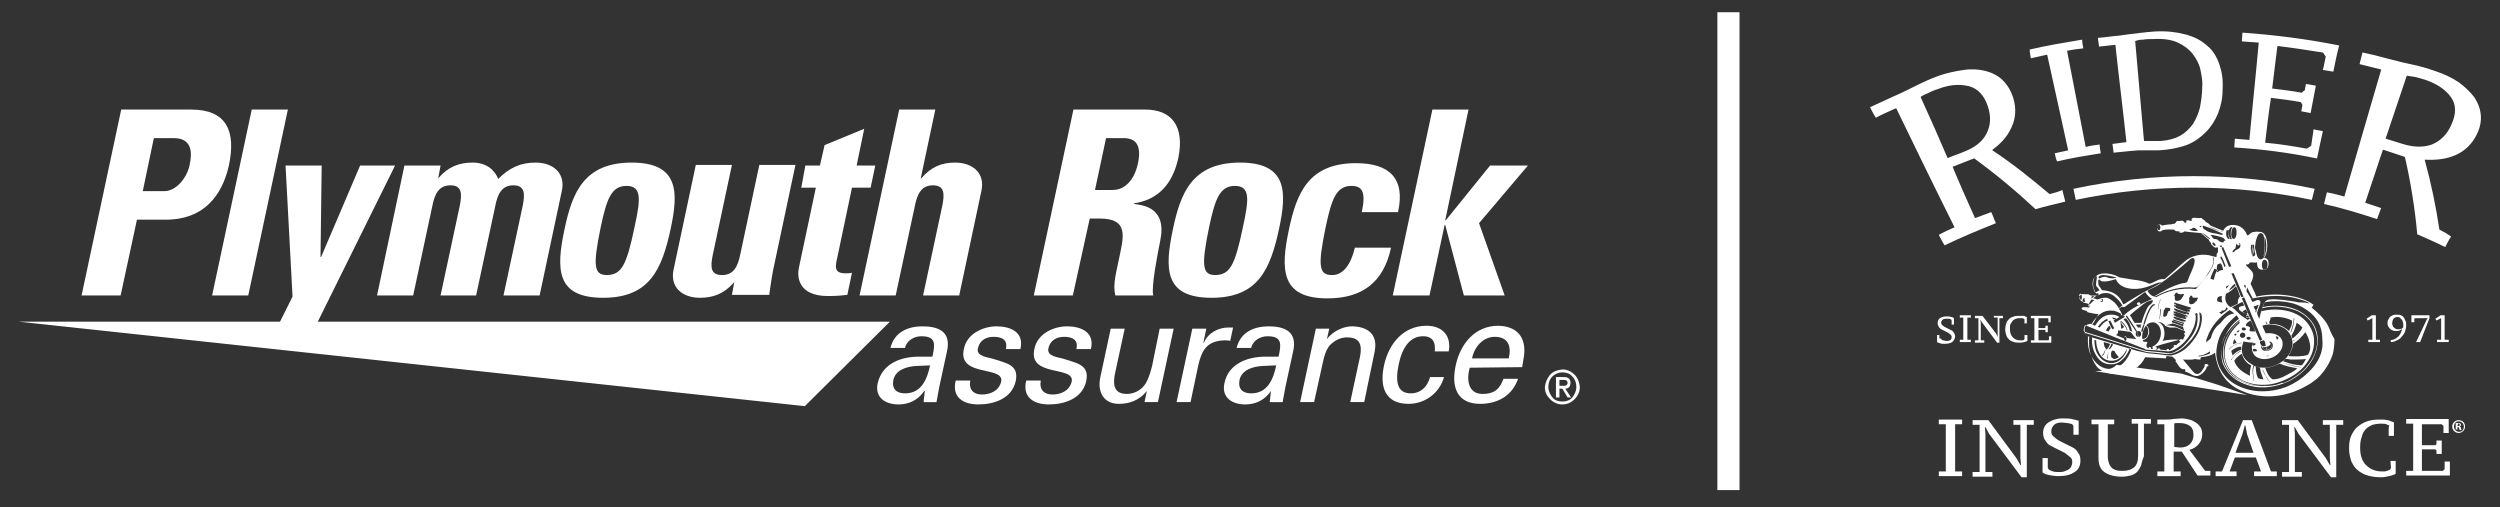
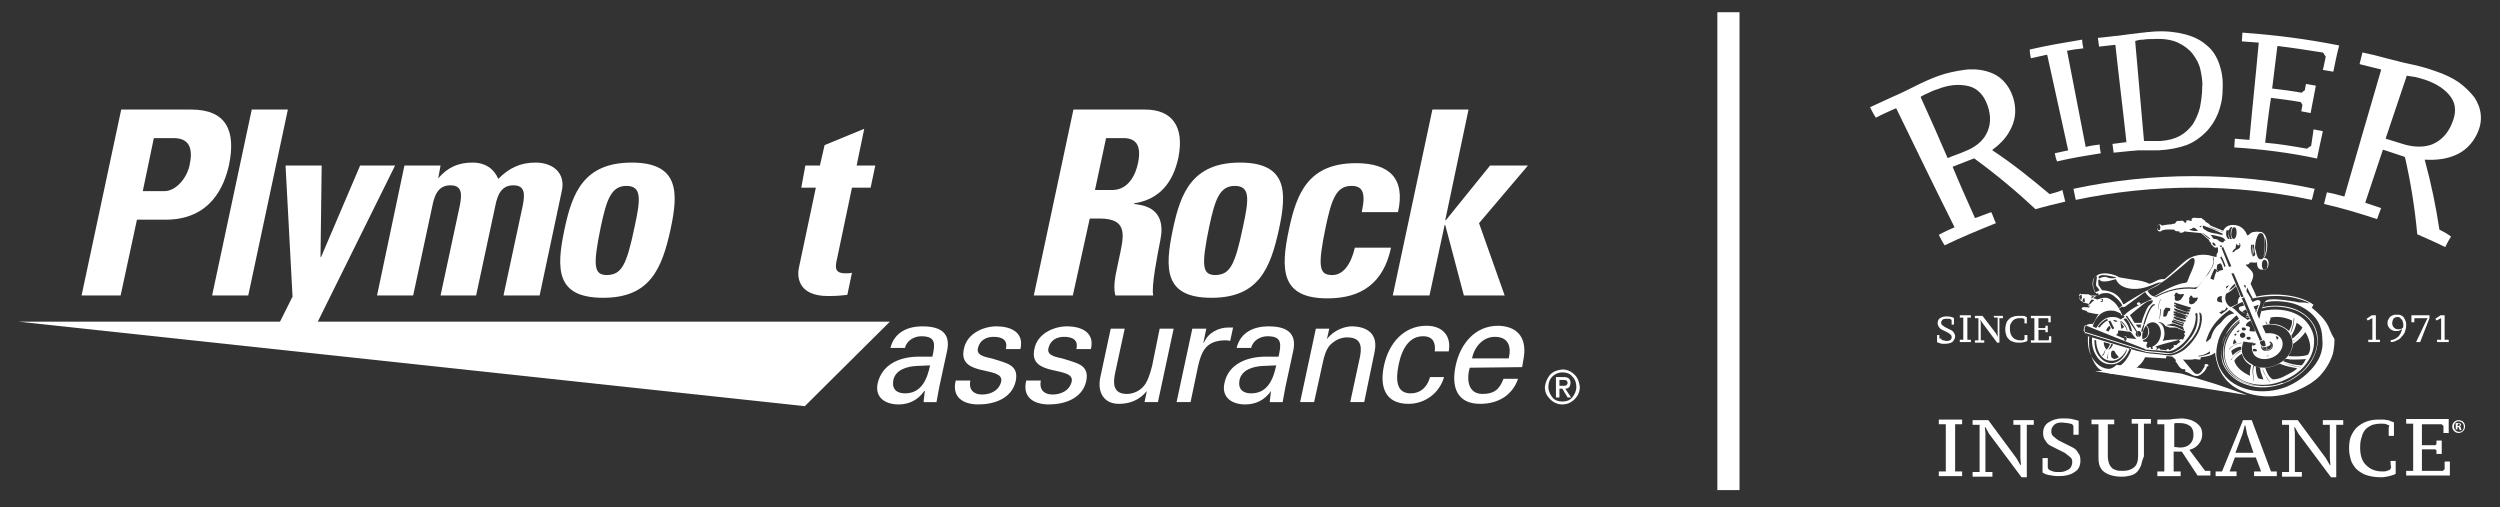
<svg xmlns="http://www.w3.org/2000/svg" id="Layer_1" x="0px" y="0px" viewBox="0 0 429 87" style="enable-background:new 0 0 429 87;" xml:space="preserve">
  <rect x="0" y="0" width="429" height="87" fill="#333333" stroke="none" />
  <style type="text/css">
	.st0{fill:#FFFFFF;}
	.st1{fill:#FFFFFF;stroke:#FFFFFF;stroke-miterlimit:10;}
	.st2{fill-rule:evenodd;clip-rule:evenodd;fill:#FFFFFF;}
</style>
  <g>
    <g>
      <g>
        <polygon class="st0" points="3.2,55.2 152.7,55.2 138.1,69.7    " />
        <g>
          <path class="st0" d="M20.8,18.8h12c6.1,0,7.7,3.7,6.5,9.5c-0.8,3.6-3.1,9.4-10.9,9.4h-4.9l-2.8,13H14L20.8,18.8z M24.5,32.8h3.7      c2,0,3.8-2.2,4.3-4.3c0.6-2.6,0.3-4.8-2.7-4.8h-3.4L24.5,32.8z" />
          <path class="st0" d="M49.4,18.8l-6.8,31.9h-6.2l6.8-31.9C43.2,18.8,49.4,18.8,49.4,18.8z" />
          <path class="st0" d="M50.2,50.9L49,28.4h6.2L55,44.1h0.1l6.7-15.7h6L52.6,59.1h-6.5L50.2,50.9z" />
          <path class="st0" d="M75.2,30.6L75.2,30.6c1.7-2,3.6-2.7,5.9-2.7c2.2,0,3.7,1.1,4.4,2.8c1.9-1.9,3.8-2.8,6.4-2.8      c3,0,5.2,1.8,4.5,4.9l-3.8,17.9h-6.2l3.3-15.4c0.4-2,0.4-3.5-1.6-3.5s-2.7,1.5-3.1,3.5l-3.3,15.4h-6.1l3.3-15.4      c0.4-2,0.4-3.5-1.6-3.5s-2.7,1.5-3.1,3.5l-3.3,15.4h-6.2l4.7-22.3h6.2L75.2,30.6z" />
          <path class="st0" d="M96.9,39.2c1.3-6.1,3.3-11.3,11.5-11.3s8,5.2,6.7,11.3c-1.5,7-3.6,11.9-11.6,11.9      C95.4,51.1,95.4,46.2,96.9,39.2z M108.9,38.9c1-4.6,1.3-7-1.4-7c-2.6,0-3.4,2.3-4.4,7c-1.4,6.8-1.2,8.3,1.1,8.3      C106.6,47.1,107.5,45.7,108.9,38.9z" />
-           <path class="st0" d="M126,48.4L126,48.4c-1.7,2-3.6,2.7-5.9,2.7c-3,0-5.2-1.8-4.5-4.9l3.8-17.9h6.2l-3.3,15.5      c-0.4,2-0.4,3.4,1.6,3.4s2.7-1.5,3.1-3.4l3.3-15.5h6.2l-3.8,17.9c-0.3,1.5-0.5,3-0.7,4.4h-6.4L126,48.4z" />
          <path class="st0" d="M138.2,28.4h2.5l0.8-3.5l6.8-2.8l-1.3,6.3h3.2l-0.8,3.8h-3.2l-2.5,11.9c-0.4,1.7-0.6,2.8,1.4,2.8      c0.4,0,0.8,0,1.1-0.1l-0.8,3.8c-0.9,0.1-1.8,0.2-3.3,0.2c-5.4,0-5.3-3.6-5-4.9l2.9-13.7h-2.5L138.2,28.4z" />
-           <path class="st0" d="M158.4,50.7l3.3-15.4c0.4-2,0.4-3.5-1.6-3.5s-2.7,1.5-3.1,3.5l-3.3,15.4h-6.2l6.8-31.9h6.2L158,30.6h0.1      c1.7-2,3.5-2.7,5.8-2.7c3,0,5.2,1.8,4.5,4.9l-3.8,17.9C164.6,50.7,158.4,50.7,158.4,50.7z" />
          <path class="st0" d="M184.1,50.7h-6.7l6.8-31.9h12.3c4.6,0,6.8,2.9,5.7,8.3c-0.9,4.1-3.1,7.1-7.6,7.8V35      c1.4,0.2,5.7,0.5,4.5,6.3c-0.4,2-1.6,8-1.2,9.4h-6.5c-0.5-1.9,0.2-4.1,0.6-6.2c0.8-3.8,1.8-7-3.3-7H187L184.1,50.7z M187.9,32.6      h3c2.7,0,4-2.6,4.4-4.7c0.6-3-0.4-4.2-2.5-4.2h-3L187.9,32.6z" />
          <path class="st0" d="M201.3,39.2c1.3-6.1,3.3-11.3,11.5-11.3s8,5.2,6.7,11.3c-1.5,7-3.6,11.9-11.6,11.9      C199.8,51.1,199.8,46.2,201.3,39.2z M213.3,38.9c1-4.6,1.3-7-1.4-7c-2.6,0-3.4,2.3-4.4,7c-1.4,6.8-1.2,8.3,1.1,8.3      C211,47.1,211.9,45.7,213.3,38.9z" />
          <path class="st0" d="M233.7,36.3c0.7-3.3,0.1-4.4-1.8-4.4c-2.6,0-3.4,2.3-4.4,7c-1.4,6.8-1.2,8.3,1.1,8.3c1.9,0,3.2-1.8,3.9-4.7      h6.2c-1.3,6.1-5.1,8.7-10.9,8.7c-8,0-8.1-4.9-6.6-11.9c1.3-6.1,3.3-11.3,11.5-11.3c5.7,0,8.5,2.6,7.2,8.4h-6.2V36.3z" />
          <path class="st0" d="M239,50.7l6.8-31.9h6.2l-4,19h0.1l7.6-9.4h6.5l-8.4,9.9l4.4,12.4h-7L248,38.6h-0.1l-2.6,12.1      C245.3,50.7,239,50.7,239,50.7z" />
        </g>
        <g>
          <path class="st0" d="M160,61.2c0.5-2.2,0.6-3.5-1.9-3.5c-1.2,0-2.5,0.7-2.8,2h-2.5c0.7-2.8,3.1-3.7,5.5-3.7c2.6,0,5,0.8,4.2,4.3      l-1.3,6c-0.1,0.6-0.3,1.6-0.5,2.7h-1.6c-0.2,0-0.7,0.1-0.6-0.2c0.1-0.6,0.1-1.1,0.2-1.7h-0.1c-1.1,1.6-2.7,2.3-4.4,2.3      c-2.2,0-4.1-1.1-3.6-3.6c0.8-3.5,4.1-4.6,7.1-4.6L160,61.2L160,61.2z M157.2,62.8c-1.5,0.1-3.5,0.6-3.9,2.4      c-0.3,1.6,0.6,2.3,2,2.3c2.8,0,3.8-2.4,4.3-4.8L157.2,62.8L157.2,62.8z" />
          <path class="st0" d="M171,56c2.4,0,4.8,1,4.1,3.9h-2.5c0.4-1.6-0.7-2.1-2.1-2.1c-1.3,0-2.4,0.6-2.7,2s1.8,1.5,2.7,1.8      c2,0.7,4.4,0.9,3.8,3.8c-0.7,3.1-3.9,4-6.4,4c-2.6,0-4.6-1.2-3.9-4.1h2.5c-0.3,1.6,0.6,2.4,2,2.4s2.9-0.6,3.3-2.2      c0.6-2.8-7.5-0.7-6.4-5.6C165.9,57.2,168.8,56,171,56z" />
          <path class="st0" d="M183.1,56c2.4,0,4.8,1,4.1,3.9h-2.5c0.4-1.6-0.7-2.1-2.1-2.1c-1.3,0-2.4,0.6-2.7,2s1.8,1.5,2.7,1.8      c2,0.7,4.4,0.9,3.8,3.8c-0.7,3.1-3.9,4-6.4,4c-2.6,0-4.6-1.2-3.9-4.1h2.5c-0.3,1.6,0.6,2.4,2,2.4s2.9-0.6,3.3-2.2      c0.6-2.8-7.5-0.7-6.4-5.6C178,57.2,180.9,56,183.1,56z" />
          <path class="st0" d="M199,56.4h2.4L198.7,69h-2.3l0.4-1.9l0,0c-1.3,1.6-3,2.2-4.8,2.2c-2.6,0-3.7-2-3.2-4.5l1.8-8.4h2.4      l-1.6,7.4c-0.5,2.2-0.3,3.8,2,3.8c1,0,2.4-0.5,3.2-1.8c0.7-1.2,1-2.7,1.1-3L199,56.4z" />
          <path class="st0" d="M204.3,69h-2.4l2.7-12.6h2.4l-0.5,2.4h0.1c0.7-1.7,2.5-2.6,4.2-2.6c0.3,0,0.5,0,0.8,0l-0.5,2.3      c-0.3-0.1-0.7-0.1-1-0.1c-3,0.1-3.9,1.7-4.5,4.4L204.3,69z" />
          <path class="st0" d="M219.4,61.2c0.5-2.2,0.6-3.5-1.9-3.5c-1.2,0-2.5,0.7-2.8,2h-2.5c0.7-2.8,3.1-3.7,5.5-3.7      c2.6,0,5,0.8,4.2,4.3l-1.3,6c-0.1,0.6-0.3,1.6-0.5,2.7h-1.6c-0.2,0-0.7,0.1-0.6-0.2c0.1-0.6,0.1-1.1,0.2-1.7l0,0      c-1.1,1.6-2.7,2.3-4.4,2.3c-2.2,0-4.1-1.1-3.6-3.6c0.7-3.5,4.1-4.6,7.1-4.6L219.4,61.2L219.4,61.2z M216.6,62.8      c-1.5,0.1-3.5,0.6-3.9,2.4c-0.3,1.6,0.6,2.3,2,2.3c2.8,0,3.8-2.4,4.3-4.8L216.6,62.8L216.6,62.8z" />
          <path class="st0" d="M227.7,58.2L227.7,58.2c1.2-1.6,3.1-2.2,4.3-2.2c0.9,0,4.7,0.2,3.9,4.3l-1.8,8.7h-2.4l1.7-7.9      c0.4-2.1-0.2-3.2-2.2-3.2c0,0-1.3-0.1-2.5,0.9c-0.4,0.3-1.2,0.9-1.7,3.4l-1.5,6.8h-2.4l2.7-12.6h2.3L227.7,58.2z" />
          <path class="st0" d="M246.2,60.4c0.2-1.6-0.3-2.7-2-2.7c-2.3,0-3.6,2-4.2,4.9c-0.6,3-0.2,4.9,2.1,4.9c1.6,0,2.8-1,3.3-2.8h2.4      c-0.8,2.8-3.3,4.6-6.1,4.6c-4,0-5-2.9-4.2-6.6c0.8-3.7,3.3-6.8,7.3-6.8c2.7,0,4.3,1.7,3.8,4.4h-2.4L246.2,60.4L246.2,60.4z" />
          <path class="st0" d="M252.2,63.1c-0.6,2.2-0.2,4.5,2.2,4.5c1.9,0,2.9-0.7,3.6-2.6h2.5c-1,2.9-3.5,4.3-6.5,4.3      c-4,0-5-2.9-4.2-6.6c0.8-3.7,3.3-6.8,7.3-6.8c3.7,0.1,5,2.5,4.3,5.9l-0.2,1.2L252.2,63.1L252.2,63.1z M258.9,61.5      c0.5-2.1-0.1-3.7-2.4-3.7c-2,0-3.5,1.7-3.9,3.7H258.9z" />
        </g>
        <g>
          <path class="st0" d="M266,64.3c0.6-0.6,1.2-0.8,2.1-0.9c0.8,0,1.5,0.3,2.1,0.9c0.6,0.6,0.8,1.3,0.9,2.1c0,0.8-0.3,1.5-0.9,2.1      s-1.3,0.9-2.1,0.9c-0.8,0-1.5-0.3-2.1-0.9s-0.9-1.2-0.9-2.1C265.2,65.6,265.5,64.9,266,64.3z M266.4,68.2c0.4,0.5,1,0.7,1.7,0.7      s1.3-0.2,1.7-0.7c0.4-0.5,0.7-1.1,0.7-1.8c0-0.7-0.2-1.3-0.7-1.8c-0.4-0.5-1-0.7-1.7-0.7s-1.3,0.3-1.7,0.7      c-0.5,0.5-0.7,1.1-0.7,1.8C265.7,67.1,266,67.7,266.4,68.2z M267,64.7h1.3c0.8,0,1.2,0.3,1.2,1c0,0.3-0.1,0.5-0.2,0.7      c-0.2,0.2-0.4,0.3-0.7,0.3l1,1.5H269l-0.9-1.5h-0.5v1.5H267V64.7z M267.6,66.2h0.7c0.2,0,0.4,0,0.5-0.1s0.2-0.2,0.2-0.4      c0-0.2-0.1-0.3-0.2-0.4s-0.3-0.1-0.5-0.1h-0.7V66.2z" />
        </g>
      </g>
    </g>
    <rect x="295.2" y="2.6" class="st1" width="2.8" height="81" />
    <g>
      <g>
        <g>
          <path class="st0" d="M378.7,7.8c-1-0.9-2.2-1.5-3.7-1.9s-3.2-0.6-5.2-0.5c-0.4,0-0.8,0.1-1.3,0.1c-0.5,0.1-1.1,0.1-1.6,0.2      c-0.6,0.1-1.1,0.1-1.7,0.2c-0.5,0.1-1,0.1-1.4,0.2c-1.3,0.1-2.5,0.3-3.8,0.4c0.1,0.5,0.1,1,0.2,1.5c0.9-0.1,1.8-0.2,2.7-0.3      c0,0,0,0,0.1,0l0,0c0.6,5.6,1.3,11.1,1.9,16.7l0,0c0,0,0,0-0.1,0c-0.8,0.1-1.6,0.2-2.3,0.3c0.1,0.5,0.1,1,0.2,1.5      c1-0.1,2-0.2,3-0.3c0.4,0,0.8-0.1,1.2-0.1c0.4,0,0.8,0,1.3,0c0.4,0,0.8,0,1.2,0c0.4,0,0.7,0,1,0c1.8-0.1,3.4-0.4,4.8-0.9      c1.3-0.5,2.4-1.3,3.3-2.2c0.9-0.9,1.6-2,2.1-3.2c0.5-1.3,0.8-2.6,0.8-4.1c0.1-1.6-0.1-3-0.5-4.2C380.4,9.7,379.7,8.6,378.7,7.8z       M377.5,18.5c-0.3,1.1-0.7,2-1.2,2.8c-0.6,0.8-1.3,1.5-2.2,2c-0.9,0.5-2,0.8-3.4,0.9c-0.1,0-0.3,0-0.6,0c-0.3,0-0.5,0-0.8,0      s-0.6,0-0.8,0c-0.3,0-0.4,0-0.5,0c0,0-0.1,0-0.1-0.1c-0.5-5.7-1-11.3-1.5-17c0,0,0-0.1,0.1-0.1c0.3-0.1,0.7-0.2,1.3-0.2      c0.5-0.1,1.1-0.1,1.7-0.1c1.7-0.1,3.1,0.1,4.2,0.6s2,1.2,2.6,2s1.1,1.7,1.3,2.7c0.2,1,0.4,2,0.3,2.9      C377.9,16.3,377.7,17.4,377.5,18.5z M396.6,25C396.6,25,396.5,25,396.6,25c-0.2,0.2-0.5,0.3-0.7,0.5c0,0,0,0-0.1,0      c-2.3-0.4-4.6-0.8-7-1c0,0,0,0-0.1,0l0,0c0.3-2.6,0.6-5.2,1-7.7l0,0c0,0,0,0,0.1,0c1.6,0.2,3.2,0.4,4.9,0.7c0,0,0,0,0.1,0      c0.1,0.2,0.2,0.3,0.3,0.5l0,0c-0.1,0.4-0.1,0.7-0.2,1.1c0.5,0.1,1.1,0.2,1.6,0.3c0.3-1.6,0.6-3.1,0.9-4.7      c-0.6-0.1-1.1-0.2-1.7-0.3c-0.1,0.4-0.1,0.7-0.2,1.1l0,0c-0.2,0.1-0.3,0.2-0.5,0.4c0,0,0,0-0.1,0c-1.6-0.3-3.3-0.5-4.9-0.7      c0,0,0,0-0.1,0l0,0c0.3-2.4,0.6-4.9,0.9-7.3l0,0c0,0,0,0,0.1,0c2.5,0.3,5.1,0.7,7.6,1.1h0.1c0.2,0.2,0.3,0.5,0.5,0.7l0,0      c-0.2,0.8-0.3,1.6-0.5,2.3c0.6,0.1,1.2,0.2,1.8,0.3c0.3-1.5,0.6-3,1-4.5c-5.5-1.1-11-1.8-16.6-2.2c0,0.5-0.1,1-0.1,1.5      c0.9,0.1,1.8,0.1,2.8,0.2c0,0,0,0,0.1,0l0,0c-0.5,5.6-1.1,11.1-1.6,16.7l0,0c0,0,0,0-0.1,0c-0.8-0.1-1.6-0.1-2.4-0.2      c0,0.5-0.1,1-0.1,1.5c4.8,0.3,9.5,0.9,14.2,1.9c0.3-1.6,0.7-3.2,1-4.7c-0.5-0.1-1.1-0.2-1.6-0.3C396.9,23.2,396.7,24.1,396.6,25      z M348.5,10c0.9-0.2,1.8-0.4,2.7-0.6c0,0,0,0,0.1,0l0,0c1.2,5.5,2.4,10.9,3.6,16.4l0,0l0,0c-0.8,0.2-1.5,0.3-2.3,0.5      c0.1,0.5,0.2,1,0.4,1.4c2.5-0.6,5-1,7.5-1.4c-0.1-0.5-0.2-1-0.2-1.5c-0.8,0.1-1.6,0.2-2.3,0.4c0,0,0,0-0.1,0l0,0      c-1.1-5.5-2.1-11-3.2-16.5l0,0c0,0,0,0,0.1,0c0.9-0.2,1.8-0.3,2.7-0.4c-0.1-0.5-0.2-1-0.2-1.5c-3,0.5-6,1-9,1.7      C348.3,9,348.4,9.5,348.5,10z M418.6,39.4L418.6,39.4c-0.6-4-1.4-7.9-2.5-11.9c0,0,0,0,0-0.1c0,0,0,0,0.1,0      c1.9,0.1,3.6-0.1,5.2-0.8c1.6-0.7,2.8-1.9,3.6-3.5c0.6-1.2,0.8-2.3,0.7-3.4c-0.1-1.1-0.5-2.1-1.1-3c-0.7-0.9-1.6-1.8-2.7-2.6      c-1.2-0.8-2.5-1.4-4-1.9c-1.4-0.5-2.8-0.9-4.3-1.2s-2.8-0.7-4.1-1c-1.4-0.4-2.7-0.7-4.1-1c-0.2,0.7-0.3,1.3-0.5,2      c1.2,0.3,2.4,0.6,3.6,0.9c0,0,0,0,0.1,0c0,0,0,0,0,0.1c-2.1,7.2-4.2,14.4-6.3,21.7l0,0c0,0,0,0-0.1,0c-1-0.3-1.9-0.5-2.9-0.7      c-0.2,0.7-0.3,1.3-0.5,2c3.1,0.7,6.1,1.6,9.1,2.6c0.2-0.6,0.5-1.3,0.7-1.9c-0.9-0.3-1.8-0.6-2.7-0.9l0,0c0,0,0,0,0-0.1      c1-3,2-6,3-9l0,0c0,0,0,0,0.1,0c1.2,0.4,2.4,0.8,3.6,1.2c0,0,0,0,0.1,0.1c1,4.4,1.7,8.8,2.1,13.2c1.6,0.7,3.2,1.4,4.8,2.2      c0.3-0.6,0.6-1.2,1-1.8C419.8,40,419.2,39.7,418.6,39.4z M412.3,24.7c-1-0.3-1.9-0.6-2.9-0.9l0,0c0,0,0,0,0-0.1      c1.2-3.6,2.4-7.1,3.6-10.7c0,0,0,0,0.1,0c0.4,0.1,0.8,0.1,1.3,0.2c0.5,0.1,1.1,0.3,1.8,0.5c2,0.7,3.5,1.7,4.4,3s0.9,2.8,0.1,4.6      c-0.7,1.7-1.9,2.9-3.4,3.5C415.9,25.3,414.2,25.3,412.3,24.7z M351.7,33.3c-3.1-2.6-6.3-5.2-9.8-7.5l0,0c0,0,0,0,0-0.1      c1.5-1.1,2.6-2.3,3.3-3.9c0.7-1.5,0.8-3.2,0.3-4.9c-0.4-1.3-1-2.3-1.8-3.1s-1.8-1.3-2.9-1.6s-2.4-0.4-3.8-0.2s-2.9,0.5-4.3,1      s-2.7,1.1-4.1,1.8s-2.6,1.3-3.8,1.8c-1.3,0.6-2.6,1.2-3.9,1.8c0.3,0.6,0.6,1.2,1,1.8c1.1-0.6,2.3-1.1,3.4-1.6c0,0,0,0,0.1,0l0,0      c3.3,6.8,6.6,13.6,10,20.4l0,0l0,0c-0.9,0.4-1.8,0.8-2.7,1.3c0.3,0.6,0.6,1.2,1,1.8c2.9-1.4,5.8-2.6,8.8-3.8      c-0.3-0.6-0.5-1.3-0.8-1.9c-0.9,0.3-1.8,0.7-2.7,1c0,0,0,0-0.1,0l0,0c-1.3-2.9-2.6-5.8-3.8-8.7c0,0,0,0,0-0.1l0,0      c1.2-0.5,2.4-0.9,3.6-1.4h0.1c3.7,2.7,7.3,5.7,10.5,8.7c1.7-0.5,3.4-0.9,5.1-1.3c-0.2-0.7-0.3-1.3-0.5-2      C353.1,33,352.4,33.1,351.7,33.3C351.8,33.3,351.7,33.3,351.7,33.3z M337.1,26c-0.9,0.4-1.9,0.7-2.8,1.1c0,0,0,0-0.1,0l0,0      c-1.5-3.5-3-6.9-4.6-10.4v-0.1c0.3-0.2,0.7-0.4,1.2-0.6c0.4-0.2,1-0.5,1.7-0.7c2-0.8,3.8-0.9,5.4-0.5c1.5,0.4,2.6,1.6,3.2,3.4      c0.6,1.8,0.5,3.3-0.2,4.7C340.2,24.3,338.9,25.3,337.1,26z" />
          <path class="st0" d="M396.7,34.3c-13.3-2.8-27.2-2.8-40.5,0c-0.1-0.6-0.3-1.3-0.4-1.9c13.6-2.9,27.7-2.9,41.4,0      C397,33,396.9,33.7,396.7,34.3z" />
        </g>
        <g>
          <path class="st0" d="M336.7,81.7h-4v-0.8h1.2v-8.1h-1.2V72h4v0.8h-1.2v8.1h1.2V81.7z" />
          <path class="st0" d="M345.6,72.1h3.4v0.8h-1.2v9h-0.9l-5.6-7.5l-0.6-1.1h-0.1l0.1,1.1V81h1.2v0.8h-3.4V81h1.2v-8.1h-1.2v-0.8      h2.7l4.8,6.5l0.7,1.2h0.1l-0.1-1.2v-5.7h-1.2v-0.8H345.6z" />
          <path class="st0" d="M351.4,80.3l0.2,0.3c0.2,0.1,0.4,0.2,0.7,0.3c0.3,0.1,0.6,0.1,1,0.1c0.3,0,0.6,0,0.9-0.1s0.5-0.2,0.7-0.3      c0.2-0.1,0.4-0.3,0.5-0.5s0.2-0.5,0.2-0.8c0-0.4-0.1-0.7-0.4-0.9c-0.3-0.2-0.6-0.5-0.9-0.7c-0.4-0.2-0.8-0.4-1.2-0.6      c-0.4-0.2-0.8-0.4-1.2-0.6c-0.4-0.2-0.7-0.5-0.9-0.9c-0.3-0.3-0.4-0.8-0.4-1.3c0-0.8,0.3-1.4,0.9-1.8s1.4-0.7,2.4-0.7      c0.6,0,1.2,0,1.6,0.1c0.5,0.1,0.8,0.2,1.2,0.3v2.4h-0.9v-1.5l-0.2-0.3c-0.2-0.1-0.4-0.1-0.8-0.2c-0.3,0-0.7-0.1-1-0.1      c-0.5,0-1,0.1-1.3,0.4S352,73.5,352,74c0,0.4,0.1,0.7,0.4,0.9c0.3,0.3,0.6,0.5,0.9,0.7c0.4,0.2,0.8,0.4,1.2,0.6      c0.4,0.2,0.8,0.4,1.2,0.6c0.4,0.2,0.7,0.5,0.9,0.9c0.3,0.3,0.4,0.8,0.4,1.3c0,0.9-0.3,1.6-1,2c-0.7,0.5-1.6,0.7-2.8,0.7      c-0.6,0-1.2-0.1-1.7-0.2s-0.8-0.3-1-0.4v-2.5h0.9V80.3L351.4,80.3z" />
          <path class="st0" d="M367.4,79.9c-0.2,0.4-0.4,0.8-0.7,1.1c-0.3,0.3-0.7,0.5-1.1,0.6s-0.9,0.2-1.5,0.2c-1.3,0-2.3-0.3-3-0.8      s-1-1.3-1-2.4v-5.8h-1.2V72h3.9v0.8h-1.1v5.5c0,0.5,0.1,0.9,0.2,1.2c0.1,0.3,0.3,0.6,0.5,0.8c0.2,0.2,0.5,0.3,0.8,0.4      s0.7,0.1,1.1,0.1c0.8,0,1.4-0.2,1.9-0.6s0.7-1.1,0.7-2v-5.5h-1.1v-0.8h3.3v0.8h-1.2v5.6C367.6,79,367.5,79.5,367.4,79.9z" />
          <path class="st0" d="M373,80.9h1.2v0.8h-4v-0.8h1.2v-8.1h-1.2V72h1.4c0.4,0,0.9,0,1.3-0.1c0.5,0,1-0.1,1.4-0.1      c0.5,0,1,0.1,1.4,0.2s0.8,0.3,1.1,0.5c0.3,0.2,0.6,0.5,0.8,0.8c0.2,0.3,0.3,0.8,0.3,1.2c0,0.7-0.2,1.2-0.6,1.7s-0.9,0.8-1.6,1      l2.7,3.6h0.9v0.8h-2.2l-2.7-4.1H373V80.9z M374.1,76.8c0.7,0,1.3-0.2,1.7-0.6c0.4-0.4,0.6-0.9,0.6-1.6s-0.2-1.2-0.6-1.5      s-1-0.5-1.7-0.5c-0.2,0-0.4,0-0.6,0s-0.3,0-0.4,0.1v4L374.1,76.8L374.1,76.8z" />
          <path class="st0" d="M383.6,81.7h-3.4v-0.8h1.1l3.6-8.8h1.5l3.3,8.8h1v0.8h-3.9v-0.8h1.2l-0.9-2.4h-3.6l-0.9,2.4h1.2v0.8H383.6z       M383.6,77.7h3.1l-1.1-3.2l-0.3-1.5h-0.1l-0.4,1.5L383.6,77.7z" />
          <path class="st0" d="M398.7,72.1h3.4v0.8h-1.2v9H400l-5.6-7.5l-0.6-1.1h-0.1l0.1,1.1V81h1.2v0.8h-3.4V81h1.2v-8.1h-1.2v-0.8h2.7      l4.8,6.5l0.7,1.2h0.1l-0.1-1.2v-5.7h-1.2v-0.8H398.7z" />
          <path class="st0" d="M410.2,79.1h0.9v2.2c-0.3,0.2-0.7,0.3-1.1,0.4c-0.5,0.1-0.9,0.2-1.4,0.2c-0.8,0-1.6-0.1-2.3-0.3      c-0.7-0.2-1.2-0.5-1.7-0.9s-0.8-0.9-1.1-1.5c-0.2-0.6-0.4-1.4-0.4-2.2c0-0.9,0.1-1.7,0.4-2.3c0.3-0.6,0.6-1.1,1.1-1.5      s1-0.7,1.6-0.9c0.6-0.2,1.3-0.3,1.9-0.3c0.3,0,0.6,0,0.9,0s0.5,0.1,0.7,0.1s0.4,0.1,0.6,0.2s0.4,0.1,0.5,0.2v2.3h-0.9v-1.4      L410,73c-0.1,0-0.3-0.1-0.5-0.2s-0.6-0.1-1-0.1c-0.5,0-1,0.1-1.4,0.2c-0.4,0.2-0.8,0.4-1.1,0.7c-0.3,0.3-0.6,0.8-0.7,1.3      c-0.2,0.5-0.3,1.1-0.3,1.9c0,1.3,0.3,2.3,1,3s1.6,1.1,2.8,1.1c0.3,0,0.6,0,0.8-0.1c0.2-0.1,0.4-0.1,0.5-0.2l0.2-0.3L410.2,79.1      L410.2,79.1z" />
          <path class="st0" d="M420.2,72.1v2.2h-0.9v-1.2l-0.3-0.3h-3.4v3.6h2.3l0.2-0.2v-0.6h0.9v2.3h-0.9v-0.6l-0.2-0.2h-2.3v3.7h3.6      l0.3-0.3v-1.3h0.9v2.4h-7.5v-0.8h1.2v-8.1h-1.2v-0.8h7.3V72.1z" />
        </g>
        <g>
          <path class="st0" d="M333.1,58.1l0.1,0.2c0.1,0.1,0.2,0.1,0.3,0.1c0.1,0,0.3,0.1,0.4,0.1c0.2,0,0.3,0,0.4,0s0.2-0.1,0.3-0.1      c0.1-0.1,0.2-0.1,0.2-0.2c0.1-0.1,0.1-0.2,0.1-0.4s-0.1-0.3-0.2-0.4c-0.1-0.1-0.3-0.2-0.4-0.3c-0.2-0.1-0.4-0.2-0.6-0.3      s-0.4-0.2-0.6-0.3s-0.3-0.3-0.4-0.4c-0.1-0.2-0.2-0.4-0.2-0.6c0-0.4,0.1-0.7,0.4-0.9s0.7-0.3,1.1-0.3c0.3,0,0.6,0,0.8,0.1      c0.2,0,0.4,0.1,0.5,0.2v1.1h-0.4V55l-0.1-0.2c-0.1,0-0.2-0.1-0.4-0.1c-0.2,0-0.3,0-0.5,0c-0.3,0-0.5,0.1-0.6,0.2      c-0.1,0.1-0.2,0.3-0.2,0.5s0.1,0.3,0.2,0.4c0.1,0.1,0.3,0.2,0.4,0.3c0.2,0.1,0.4,0.2,0.6,0.3s0.4,0.2,0.6,0.3s0.3,0.3,0.4,0.4      c0.1,0.2,0.2,0.4,0.2,0.6c0,0.4-0.2,0.7-0.5,1c-0.3,0.2-0.8,0.3-1.3,0.3c-0.3,0-0.6,0-0.8-0.1c-0.2-0.1-0.4-0.1-0.5-0.2v-1.2      h0.4v0.6H333.1z" />
          <path class="st0" d="M338.2,58.7h-1.9v-0.4h0.6v-3.8h-0.6v-0.4h1.9v0.4h-0.6v3.8h0.6V58.7z" />
          <path class="st0" d="M342.1,54.2h1.6v0.4h-0.6v4.2h-0.4l-2.6-3.5l-0.3-0.5l0,0l0.1,0.5v3.1h0.6v0.4h-1.6v-0.4h0.6v-3.8h-0.6      v-0.4h1.3l2.3,3l0.3,0.6l0,0v-0.6v-2.7h-0.6L342.1,54.2L342.1,54.2z" />
          <path class="st0" d="M347.5,57.5h0.4v1c-0.1,0.1-0.3,0.1-0.5,0.2c-0.2,0-0.4,0.1-0.7,0.1c-0.4,0-0.8,0-1.1-0.1      c-0.3-0.1-0.6-0.2-0.8-0.4c-0.2-0.2-0.4-0.4-0.5-0.7s-0.2-0.6-0.2-1.1c0-0.4,0.1-0.8,0.2-1.1s0.3-0.5,0.5-0.7s0.5-0.3,0.8-0.4      c0.3-0.1,0.6-0.1,0.9-0.1c0.2,0,0.3,0,0.4,0s0.2,0,0.3,0c0.1,0,0.2,0,0.3,0.1c0.1,0,0.2,0.1,0.3,0.1v1.1h-0.4v-0.7l-0.1-0.1      c0,0-0.1,0-0.2-0.1c-0.1,0-0.3,0-0.5,0s-0.4,0-0.7,0.1c-0.2,0.1-0.4,0.2-0.5,0.3c-0.1,0.2-0.3,0.4-0.4,0.6      c-0.1,0.2-0.1,0.5-0.1,0.9c0,0.6,0.2,1.1,0.5,1.4c0.3,0.3,0.7,0.5,1.3,0.5c0.2,0,0.3,0,0.4,0s0.2-0.1,0.2-0.1l0.1-0.1v-0.7      H347.5z" />
          <path class="st0" d="M351.9,54.2v1.1h-0.4v-0.6l-0.1-0.1h-1.6v1.7h1.1l0.1-0.1v-0.3h0.4V57H351v-0.3l-0.1-0.1h-1.1v1.8h1.7      l0.1-0.1v-0.6h0.4v1.1h-3.5v-0.4h0.6v-3.8h-0.6v-0.4H351.9z" />
        </g>
        <g>
          <path class="st0" d="M408.6,58.7h-2.2v-0.4h0.7v-3.7l-0.8,0.4l-0.2-0.3l0.9-0.6h0.7v4.2h0.7v0.4      C408.4,58.7,408.6,58.7,408.6,58.7z" />
          <path class="st0" d="M409.7,55.5c0-0.2,0-0.4,0.1-0.6c0.1-0.2,0.2-0.3,0.3-0.5c0.1-0.1,0.3-0.2,0.5-0.3s0.4-0.1,0.7-0.1      c0.3,0,0.5,0,0.7,0.1s0.4,0.2,0.5,0.4s0.2,0.3,0.3,0.6c0.1,0.2,0.1,0.5,0.1,0.7c0,0.4-0.1,0.8-0.2,1.1s-0.3,0.6-0.6,0.9      c-0.2,0.3-0.5,0.5-0.8,0.6c-0.3,0.2-0.7,0.3-1,0.3l-0.1-0.3c0.6-0.1,1-0.3,1.4-0.7c0.3-0.3,0.5-0.8,0.6-1.3      c-0.1,0.1-0.2,0.2-0.4,0.3c-0.2,0.1-0.4,0.1-0.6,0.1s-0.4,0-0.6-0.1s-0.3-0.1-0.5-0.3c-0.1-0.1-0.2-0.3-0.3-0.4      C409.8,55.9,409.7,55.8,409.7,55.5z M410.5,55.5c0,0.1,0,0.2,0.1,0.4c0,0.1,0.1,0.2,0.2,0.3s0.2,0.2,0.3,0.2      c0.1,0.1,0.2,0.1,0.4,0.1c0.2,0,0.4,0,0.6-0.1s0.3-0.2,0.3-0.3s0-0.1,0-0.2c0-0.1,0-0.1,0-0.2c0-0.2,0-0.3-0.1-0.5      c0-0.2-0.1-0.3-0.2-0.4c-0.1-0.1-0.2-0.2-0.3-0.3c-0.1-0.1-0.3-0.1-0.4-0.1c-0.3,0-0.5,0.1-0.7,0.3      C410.6,54.9,410.5,55.2,410.5,55.5z" />
          <path class="st0" d="M414.2,55.3h-0.4v-1.2h3.1v0.5l-1.6,4.1h-0.7l1.8-3.8l0.2-0.3h-0.4h-1.8l-0.1,0.1v0.6      C414.3,55.3,414.2,55.3,414.2,55.3z" />
          <path class="st0" d="M420.4,58.7h-2.2v-0.4h0.7v-3.7l-0.8,0.4l-0.2-0.3l0.9-0.6h0.7v4.2h0.7v0.4      C420.2,58.7,420.4,58.7,420.4,58.7z" />
        </g>
-         <path class="st2" d="M399.5,55.9c-0.7-1.3-1.7-2.2-2.8-3.1c0.1-0.2,0.2-0.3,0.3-0.5c-2.1-1.6-6.4-2.2-9.8-1.4     c-0.3-0.8-0.7-1.5-1-2.2c0.2-0.5,0.6-1.2,0.4-1.8c-0.1-0.3-0.4-0.6-0.6-0.8c-0.1-0.1-0.2-0.2-0.3-0.3c-0.1-0.1-0.3-0.2-0.3-0.4     c0.2,0,0.6,0,0.6-0.3c0.4-0.2,0.9,0.1,1.3-0.1c0,0.6,0.1,1,0.5,1.2c0.2,0.1,0.8,0.1,1,0c0.7-0.2,0.7-2.1-0.3-1.9     c0.7-0.9,0.8-3.3,0-4.2c-0.1-0.1-0.3-0.2-0.4-0.3c-0.1,0-0.2,0-0.3,0c-0.3,0-0.6-0.1-0.9,0c-0.3,0-0.6,0.1-0.8,0.3     c-0.1,0.1-0.3,0.3-0.4,0.3s-0.2-0.3-0.3-0.5c-0.4-0.7-1.1-1.3-2.2-1.3c-0.9,0-1.4,0.4-1.7,1c-0.7-0.3-1.5-0.6-2.2-0.9     c-0.2-0.3-0.5-0.5-0.8-0.6c-0.1-0.4-0.6-0.4-0.7-0.7c-0.5,0.1-1.2-0.1-1.5,0c-0.3,0.2-0.6,0.5-1.1,0.4c0,0.1,0,0.3-0.1,0.4     c-0.3,0.1-0.3-0.2-0.5-0.3c-0.3-0.1-0.6,0.1-1,0c-0.2,0.1-0.2,0.4-0.5,0.5c-0.1,0-0.3,0-0.5,0.1c-0.5,0-1.1,0.1-1.6,0.2     c-0.2-0.1-0.2-0.2-0.4-0.2c-0.5,0-0.6,1.1-0.1,1.2c0.3,0.1,0.4-0.1,0.6-0.2c0.7-0.2,1.3-0.1,2-0.1c0.1,0.3,0.5,0.3,0.9,0.3     c0,0.1,0,0.2,0,0.2c0.2,0,0.3,0.1,0.5,0c0.2,0,0.3-0.2,0.4-0.2c0.2,0,0.4,0.1,0.7,0.1c0.7,0.1,1.4,0.1,2.1,0.2     c0.5,0.4,0.9,0.8,1.4,1.2c-0.1,0.3,0.4,0.3,0.3,0.7c0.2,0.1,0.4,0.5,0.7,0.6c0.2,0,0.4-0.1,0.5,0c0,0.2,0,0.5,0,0.8     c-0.2,0.1-0.3,0.5-0.2,0.7c-0.2,0.2-0.4,0-0.6,0c-0.2-0.1-0.5-0.1-0.7-0.2c-1.7-0.3-3.1,0.2-4,0.9c-1.1,0.9-2.1,1.9-3.2,2.8     c-0.1,0.1-0.4,0.4-0.5,0.4c-0.2,0-0.4,0-0.5,0c-0.8,0.1-1.2,0.6-2.1,0.8c-0.7-0.4-1.7-0.6-2.7-0.7c-0.6-0.1-1.3-0.2-1.8-0.3     c-0.2,0-0.4-0.1-0.6-0.1c-0.2-0.1-0.4-0.2-0.6-0.3c-1-0.4-2.8-0.7-3.5,0.2c-0.2,0.2-0.4,0.5-0.4,0.9c-0.1,0.9,0.2,1.4,0.5,2     c0.1-0.1,0.3-0.1,0.4,0c0,0.1,0,0.1,0,0.2c-0.1,0.1-0.2,0.1-0.3,0.2c-0.2-0.2-0.6,0-1-0.1c-0.1,0-0.3-0.1-0.4-0.2     c-0.1,0-0.4,0-0.6,0s-0.5-0.1-0.6,0c-0.2,0.1-0.4,0.3-0.4,0.5c0,0.5,0.4,0.7,0.7,0.9c0.4,0.1,0.7,0.2,1.1,0.3     c0,0.2-0.1,0.4-0.1,0.6c-0.3-0.1-1.2-0.2-1.3,0.1c0,0.4,0.7,0.3,0.9,0.5c0.1,0.1,0.1,0.2,0.2,0.2c0.6,0.1,1.2,0.3,1.8,0.3     c-0.4,0.6-0.6,1.2-1,1.7c-0.8-0.1-1.3,0.2-1.4,0.8c0,0.2,0.1,0.6,0.1,0.8c0,0.3,0.4,0.5,0.7,0.6c-0.1,1.2,0,2.4,0.4,3.4     c0.3,0.8,0.7,1.6,1.3,2.1c0.3,0.3,0.8,0.4,1.3,0.6c0.5,0.2,1,0.3,1.5,0.3c1.3,0.1,2.3-0.3,3.2-0.8c0.8-0.5,1.5-1.2,1.9-2.1     c1.2,0.1,2.4,0.1,3.6,0.2c0-0.1,0-0.3,0.1-0.4c0.3,0,0.7,0.1,1,0.1c0.2,0.2,0.4,0.4,0.6,0.6c0,0.1-0.1,0.1-0.1,0.2     c0.2,0.2,0.3,0.4,0.5,0.7c0.1,0.2,0.4,0.5,0.6,0.6s0.4,0,0.6,0.1v0.4c0.8,0.1,1.3,0.9,2.2,0.7c0.3-0.1,0.6-0.3,0.8-0.5     c0.3-0.3,0.6-0.6,0.7-1.1c0.7-0.1-0.1-0.7-0.4-0.3c0.1,0.3-0.1,0.5-0.3,0.8c-0.2,0.4-0.7,1-1.3,0.7c-0.2-0.1-0.4-0.4-0.6-0.6     c-0.5-0.6-1.1-1.3-1.5-1.8c0.7,0,1.5,0.1,2.1-0.1c0.2,0.1,0.6,0.1,0.9,0.1c0-0.1,0-0.3,0.1-0.4c1-0.1,1.9-0.3,2.4-0.8     c0.4,3.5,2.2,5.7,4.9,6.7c1.4,0.6,3.1,0.9,5,0.8c2.7-0.2,4.7-1.1,6.5-2.2c0.6-0.4,1.1-0.8,1.6-1.3c0.9-1,1.7-2.2,2.2-3.7     c0.2-0.8,0.3-1.7,0.3-2.6C400.1,57.4,399.8,56.6,399.5,55.9z M388.5,44.6c0.8-0.2,0.8,1.7,0.1,1.7C388,46.3,388,44.7,388.5,44.6z      M387,42.1c0-0.6,0.3-1.5,0.5-1.8c0.1-0.1,0.2-0.3,0.4-0.3c0.6,0,0.6,0.7,0.7,1.3c0.1,1,0,2-0.2,2.8c0.4-0.9,0.3-2.4,0.2-3.5     c0.4,0.8,0.4,2.4,0,3.3c-0.1,0.3-0.3,0.6-0.7,0.6c-0.5,0-0.7-0.9-0.8-1.5C387,42.8,386.9,42.5,387,42.1z M386.3,42     c0.1,0,0.3,0,0.5,0c0,0.6,0.1,1.2,0.2,1.7c-0.1,0.2-0.2,0.3-0.4,0.3C386.2,43.5,386.2,42.7,386.3,42z M370.5,39.5     c-0.4,0-0.4-0.9-0.1-0.9C370.8,38.4,370.8,39.5,370.5,39.5z M376.1,37.6c0,0.1,0,0.2,0,0.3c-0.2,0-0.3,0-0.5,0     C375.8,37.7,376,37.6,376.1,37.6z M375.7,39.4c0.1-0.1,0.2-0.1,0.3-0.1c0.1,0,0.2-0.1,0.3-0.2c0.4-0.1,0.6,0.3,0.9,0.5     C376.7,39.7,376,39.6,375.7,39.4z M357.1,51.5c-0.2-0.2-0.6-1.1,0-1.1C357.3,50.8,357.3,51.3,357.1,51.5z M357.3,51.7     c0.1-0.1,0.1-0.3,0.2-0.5c0.1,0,0.2,0,0.3,0c-0.2,0.2,0,0.4,0,0.6C357.6,51.8,357.5,51.8,357.3,51.7z M393.2,51     c1,0.2,2,0.5,2.7,0.8c0.2,0.1,0.3,0.2,0.4,0.3c-0.5-0.2-1-0.2-1.7-0.2c-0.4,0-0.8-0.2-1.2-0.2c-0.4-0.1-0.9-0.1-1.3-0.2     c-0.9-0.1-1.8-0.2-2.7-0.1c-0.8,0.1-1,0.8-1.2,1.5c-0.2,0.6-0.4,1.3-0.5,1.8c-0.2-0.3-0.3-0.7-0.4-1c0.1-0.4,0.3-0.9,0.5-1.4     c0.1-0.3,0.2-0.7-0.2-0.8c-0.4-0.1-0.8,0.3-1.1,0.3c-0.1-0.2-0.2-0.4-0.3-0.5C388.1,50.8,390.9,50.6,393.2,51z M382.5,45.8     c-0.4-1.1-0.9-2.2-1.3-3.3c0.1,0,0.2-0.1,0.3-0.1l0,0c0.5,1.1,0.9,2.2,1.4,3.3C382.7,45.7,382.6,45.8,382.5,45.8z M383.5,48.7     c0.1,0.1,0.1,0.2,0.1,0.3c-0.3,0.4-0.7,0.6-1.1,0.9C382.7,49.4,383.1,49,383.5,48.7z M382.5,49c0.1,0.1-0.1,0.1-0.1,0.1     c-0.1,0.1-0.3,0.4-0.4,0.4C381.9,49.2,382.1,49,382.5,49z M381.7,45.8c-0.2-0.6-0.4-1.1-0.7-1.6c0-0.1,0.1-0.1,0.2-0.2     c0.3,0.5,0.5,1.1,0.7,1.6C381.9,45.7,381.8,45.8,381.7,45.8z M381.1,42.4c-0.1,0-0.1-0.1-0.2-0.2c0.1-0.1,0.3-0.1,0.4,0     C381.3,42.3,381.2,42.4,381.1,42.4z M381.1,45.2c0.2,0.3,0.3,0.7,0.4,1.1c-0.4,0.1-0.7,0.1-0.9,0.4c-0.1,0-0.1,0-0.2,0     c0-0.1,0.1-0.2,0.2-0.3c-0.1,0-0.2-0.1-0.2-0.1c0-0.3,0-0.6,0.1-0.9C380.7,45.3,380.9,45.2,381.1,45.2z M381.3,50.8     c-0.1,0.3-0.1,0.9,0.1,1.1c-0.4,0-0.7-0.1-0.9-0.2C380.3,51,380.8,50.8,381.3,50.8z M381.2,53.5c0-0.1,0-0.1,0-0.2     c0.2,0,0.4,0,0.6-0.1c0.1-0.2,0.2-0.3,0.3-0.5c0.1,0.1,0.1,0.2,0.2,0.3c-0.3,0.4-0.8,0.6-1.1,0.9c-0.1-0.1-0.3-0.2-0.4-0.3     C381,53.5,381.1,53.5,381.2,53.5z M382,50.4c0.7-0.3,1.2-0.8,1.7-1.3c0.3,0.6,0.5,1.2,0.7,1.8c-0.3,0.2-0.4,0.6-0.4,1.2     c-0.4,0.2-0.8,0.4-1.2,0.6C382.1,52.4,381.6,51.4,382,50.4z M384.8,51.8c0.1,0.2,0.2,0.4,0.3,0.6c-0.3,0.2-1,0.1-0.9,0.6     s1.1,0.7,1.5,1c-0.3,0-0.4,0.4-0.2,0.5c0.2,0.1,0.5,0,0.6,0.2c-0.1,0.1-0.3,0.1-0.4,0.2c-0.5-0.4-1-0.6-1.4-1     c-0.2-0.2-0.4-0.4-0.6-0.6c-0.2-0.2-0.4-0.4-0.7-0.5C383.5,52.4,384.2,52.1,384.8,51.8z M385.6,54     C385.6,53.9,385.7,53.9,385.6,54c0.1-0.1,0.1,0,0.2,0C385.7,54.1,385.7,54,385.6,54z M385.8,54.1c0,0.2,0.1,0.3,0.2,0.4     c-0.2,0-0.6,0-0.6-0.3C385.5,54.2,385.7,54.2,385.8,54.1z M385.5,53.9c-0.2-0.1-0.4-0.3-0.7-0.4c0.2-0.2,0.4-0.3,0.6-0.4     c0.1,0.2,0.2,0.4,0.3,0.6C385.6,53.8,385.5,53.8,385.5,53.9z M389,59.5c0.3-0.1,0.6-0.2,0.6-0.5c0.9,0.7-1.1,1.8-1.3,0.6     C388.5,59.6,388.7,59.6,389,59.5c-0.1,0.3-0.1,0.5,0,0.5C389.1,59.9,389,59.6,389,59.5z M388,59.4c0.1,0,0.1,0.1,0.2,0.1     c0.1,0.9,1.6,0.6,1.6-0.2c0-0.3-0.3-0.4-0.4-0.7c0.3,0,0.7,0.3,0.6,0.8C390,60.3,388,60.7,388,59.4z M389.3,61.1     c-0.2,0-0.4,0-0.5,0.1C388.9,61.1,389.2,60.9,389.3,61.1z M387.8,58.6c0.2,0,0.4-0.2,0.6-0.2c0.3,0,0.3,0.5,0.4,0.9     C388.3,59.7,387.8,59.2,387.8,58.6z M388.9,61.6c1.4-0.1,2.8-1.2,2.8-2.6c0-1.3-1.3-2-2.9-1.8c-0.2-0.4-0.4-0.9-0.6-1.3     c1.3-0.5,3-0.1,3.9,0.5c0.7,0.5,1.3,1.4,1.3,2.6c-0.1,1.5-1.1,2.7-2.2,3.3c-1.1,0.7-2.9,1.1-4.4,0.5c-0.2,0.5-0.2,1.2-0.1,1.8     c0,0.3,0.1,0.6,0.1,0.8c-0.1,0-0.1-0.2-0.1-0.3c-0.1-0.6-0.3-1.7,0-2.4c-0.9-0.5-1.9-1.2-2-2.5c0-0.6,0.1-1.2,0.3-1.6     c0.5,0.1,1.1,0.2,1.7,0.2c0,0.1-0.1,0.1-0.2,0.2c-0.2,0.7,0,1.6,0.4,2C387.3,61.4,388,61.7,388.9,61.6z M390.5,57.7     c0.2,0,0.4,0.1,0.5,0.2c-0.1,0.2-0.1,0.4-0.3,0.4C390.7,58.1,390.6,57.9,390.5,57.7z M388.8,55.1L388.8,55.1     c0.1,0.2,0.2,0.3,0.3,0.5l0,0C388.8,55.6,388.8,55.3,388.8,55.1z M389.6,54.5c1.3-0.3,2.7,0,3.7,0.5c0.1,0.8-0.3,1.3-0.5,1.8     c-0.8-0.7-1.8-1.3-3.3-1.2C389.2,55.2,389.7,55,389.6,54.5z M388.2,63.2C388.2,63.1,388.2,63.2,388.2,63.2     C388.3,63.1,388.3,63.1,388.2,63.2c0.3,0.7,0.6,1.3,1,1.9c0.1,0.2,0.3,0.3,0.4,0.5c-0.3-0.2-0.6-0.6-0.8-1.1     C388.5,64.1,388.3,63.6,388.2,63.2z M388.4,65.1c-0.4,0-0.6-0.1-0.9-0.2c-0.3-0.5-0.4-1.2-0.4-2c0.2,0,0.4,0.1,0.7,0.1     C387.9,63.9,388.2,64.5,388.4,65.1z M388.7,63.1c1,0,1.8-0.4,2.5-0.7c0.9,0.4,1.9,0.6,3,0.8c0,0-0.1,0.1-0.2,0.2     c-0.5,0.4-1.1,0.7-1.7,1c-0.7,0.4-1.4,0.7-2.3,0.7C389.3,64.7,389,63.9,388.7,63.1z M391.6,62.2     C391.6,62.2,391.6,62.1,391.6,62.2C391.6,62.1,391.6,62.1,391.6,62.2c0.9,0.3,2,0.6,3.2,0.8c0,0.1-0.1,0-0.2,0     C393.5,62.9,392.4,62.5,391.6,62.2z M394,62.6c-0.8-0.1-1.6-0.4-2.2-0.6c0-0.1,0.1-0.1,0.2-0.2c0.1-0.1,0.1-0.2,0.2-0.2     c0.2,0,0.5,0,0.9,0.1c0.8,0,2,0,2.6-0.1c-0.1,0.2-0.5,1-0.8,1.1C394.7,62.7,394.3,62.6,394,62.6z M392.7,61.1     c0-0.1,0.1-0.1,0.1-0.2c0.3-0.5,0.6-1.1,0.7-1.9c0.8-0.5,1.5-1.2,2.1-2l0,0c0.6,0.9,1.3,2.9,0.4,3.9     C395.1,61.2,393.8,61.2,392.7,61.1z M395.4,56.5c-0.4,0.6-1,1.3-1.6,1.8c-0.1,0.1-0.2,0.2-0.3,0.2c0-0.1,0.2-0.2,0.3-0.2     c0.7-0.5,1.3-1.4,1.8-2.1l0,0C395.6,56.3,395.4,56.4,395.4,56.5z M393.4,58.1c-0.1-0.1-0.1-0.3-0.2-0.5c0.4-0.6,0.7-1.4,0.9-2.2     c0.4,0.2,0.7,0.5,1,0.8C394.7,57,394,57.6,393.4,58.1z M393.1,57.1c-0.1-0.1,0-0.2,0-0.2c0.2-0.6,0.5-1.4,0.5-2.2v-0.1h0.1     C393.7,55.5,393.4,56.5,393.1,57.1z M386.1,64.5c-1.2-0.6-2.3-1.3-2.7-2.6c0.3-0.5,0.8-0.9,1.3-1.2c0.3,1,0.8,1.6,1.6,2     C386.2,63.2,386,63.8,386.1,64.5z M383.8,57.3c0,0.1-0.1,0.2-0.2,0.3c-0.1,0-0.2-0.1-0.2-0.1c0-0.1,0.1-0.1,0.1-0.2     C383.6,57.2,383.7,57.3,383.8,57.3z M383.8,57c0.1-0.2,0.2-0.3,0.5-0.3c0,0.1-0.1,0.2-0.2,0.3C384,57,383.9,57,383.8,57z      M383.4,58.2c0.2,0.2,0.3,0.4,0.4,0.6c-0.2,0.1-0.4,0.2-0.6,0.3C383.2,58.7,383.3,58.4,383.4,58.2z M383.8,59     c0.2,0,0.6-0.2,0.9-0.2c0,0.1-0.2,0.1-0.3,0.1c-0.5,0.1-1.1,0.3-1.5,0.7c-0.2,0.1-0.2,0.3-0.4,0.4c0-0.1,0.1-0.2,0.2-0.3     C383,59.4,383.4,59.2,383.8,59z M384.7,57.1c0.3-0.1,0.6,0.1,0.6,0.4c0,0.6-0.8,0.6-0.9,0.2C384.3,57.5,384.4,57.2,384.7,57.1z      M384.7,56.4c0-0.2,0.1-0.2,0.3-0.2c0.2,0,0.4,0.1,0.4,0.3C385.4,56.8,384.6,56.8,384.7,56.4z M384.6,60c-0.6,0.2-1.1,0.6-1.5,1     c0-0.3-0.2-0.5-0.2-0.7s0.4-0.4,0.6-0.5c0.4-0.2,0.6-0.3,1.1-0.3C384.6,59.5,384.6,59.7,384.6,60z M383.1,61.4     c0.4-0.5,0.8-0.9,1.4-1.2l0,0c0,0.1-0.1,0.2-0.2,0.2c-0.5,0.3-1,0.7-1.3,1.2c0,0.1-0.1,0.2-0.2,0.2     C382.8,61.7,383,61.6,383.1,61.4z M385.5,58c0-0.1,0.1-0.2,0.3-0.2c0.2,0,0.4,0,0.4,0.2C386.3,58.4,385.5,58.4,385.5,58z      M386.7,60.3c-0.1-0.1-0.1-0.3-0.1-0.4c0.3-0.1,0.7,0,0.7,0.3C387.3,60.3,386.9,60.3,386.7,60.3z M386.5,59.3     c0-0.1,0-0.3,0.1-0.4c0.2,0,0.5,0,0.5,0.1C387,59.3,386.7,59.3,386.5,59.3z M386,56.7c0-0.1,0.1-0.3,0.1-0.4     c0-0.3-0.4-0.3-0.7-0.4c0-0.5,0.5-0.7,0.8-0.9c0.3,0.6,0.6,1.2,0.8,1.9C386.7,56.8,386.1,57,386,56.7z M384.3,54.9     c0.1,0.2-0.2,0.3-0.3,0.4c-0.8,0.7-1.5,1.7-2,2.7c-0.6,1.3-0.7,3.1-0.2,4.5c0.5,1.2,1.5,2.2,2.6,2.8c1.2,0.7,2.7,1,4.5,0.9     c-1.8,0.2-3.4-0.2-4.6-0.9c-1.2-0.6-2.2-1.6-2.7-2.9c-0.6-1.5-0.5-3.2,0.1-4.6C382.4,56.7,383.3,55.6,384.3,54.9L384.3,54.9z      M386.6,66c-1.7-0.4-3-1.2-3.9-2.3c-0.9-1.1-1.4-3-0.9-4.9c0.4-1.4,1.3-2.6,2.3-3.5c0,0,0.1-0.1,0.2-0.1c0.1,0.3-0.2,0.4-0.3,0.5     c-0.9,0.9-1.7,2-2.1,3.5c-0.5,2,0.2,3.8,1.2,4.8c1.1,1.1,2.4,1.8,4.4,2c2.1,0.2,3.8-0.4,5.2-1.1c1.4-0.7,2.6-1.7,3.4-3     c0.8-1.2,1.4-3.2,0.7-5c-0.6-1.5-1.7-2.6-3.2-3.2c-1.4-0.6-3.6-0.8-5.5-0.3l0,0c0-0.2,0.1-0.3,0.1-0.5c2.1-0.6,4.5-0.2,6.1,0.5     c1.6,0.8,2.8,2,3.2,3.9c0.5,2.2-0.5,4.2-1.5,5.4c-0.5,0.7-1.1,1.2-1.8,1.7c-0.7,0.5-1.5,1-2.3,1.3c-0.1,0-0.2,0-0.3,0     c-0.3,0.1-0.6,0.2-0.9,0.3C389.6,66.3,388,66.3,386.6,66z M387.3,53.1c0,0,0,0.1,0,0.2c-0.1,0-0.2,0-0.2,0.1l-0.1-0.1     C387.1,53.2,387.2,53.2,387.3,53.1z M387,53.2c-0.1-0.2-0.2-0.4-0.3-0.6c0.3-0.1,0.6-0.2,0.9-0.3c-0.1,0.3-0.2,0.5-0.3,0.8     C387.2,53.1,387.1,53.1,387,53.2z M387.2,53.4c0,0.1,0,0.2-0.1,0.2c0,0-0.1-0.1-0.1-0.2C387.2,53.4,387.2,53.4,387.2,53.4z      M385.6,49.3c0.3,0.6,0.6,1.3,1,1.9c-0.1,0.1-0.2,0.1-0.3,0.1c-0.2-0.3-0.4-0.7-0.6-1c-0.1-0.1-0.2-0.3-0.2-0.3     C385.5,49.7,385.6,49.5,385.6,49.3z M388.2,58.3c-0.1,0.1-0.3,0.1-0.4,0.2c-1.1-2.4-2.1-4.9-3.1-7.3c0.1-0.1,0.3-0.1,0.4-0.2     C386.1,53.4,387.1,55.8,388.2,58.3z M385.4,49c0,0.2-0.1,0.3-0.1,0.5c-0.1-0.2-0.2-0.4-0.3-0.6C385.1,48.9,385.2,49,385.4,49z      M385,50.9c-0.1,0-0.3,0.1-0.4,0.1c-0.6-1.4-1.1-2.7-1.7-4.1c0.1,0,0.3,0,0.4,0C383.9,48.2,384.4,49.5,385,50.9z M384.1,42.1     c0.3,0.1,0.2-0.3,0.1-0.4c0.1,0,0.2,0.1,0.2,0.1c0.2,0.7-0.2,0.9-0.7,1.1c-0.2,0.1-0.3,0.4-0.6,0.4c0-0.4,0.3-0.5,0.5-0.7     c0.1-0.3,0.1-0.6,0.2-0.8C383.9,41.9,383.9,42.1,384.1,42.1z M383.4,39c0.6,0,0.5,2-0.1,2c-0.3,0-0.5-0.6-0.4-1     C382.9,39.5,383.1,39,383.4,39z M383.1,39c-0.4,0.4-0.4,1.6-0.1,2c-0.4,0.2-0.6-0.3-0.6-0.7C382.4,39.6,382.6,38.8,383.1,39z      M382.1,39.5c0.1,0,0.3,0,0.4,0c-0.1,0.5-0.1,1.1,0.2,1.4c-0.1,0.1-0.2,0.1-0.3,0.1C382,40.8,381.9,40,382.1,39.5z M378.9,38.8     L378.9,38.8c0.8,0.3,1.6,0.7,2.5,1c-0.1,0.1-0.2,0-0.3-0.1C380.3,39.5,379.6,39.2,378.9,38.8L378.9,38.8z M378,38.7     C378,38.8,378.1,38.7,378,38.7c1.3,0.4,2.3,0.9,3.4,1.4c0,0.1,0,0.2,0,0.2c-0.3,0-0.7-0.1-1-0.2c-0.7-0.1-1.4-0.2-1.9-0.6     C378.2,39.4,377.9,39.1,378,38.7z M377.7,39c-0.1,0-0.2-0.1-0.3-0.2c0.1,0,0.2,0,0.4-0.1C377.7,38.8,377.7,38.9,377.7,39z      M379.1,41c-0.4-0.3-0.9-0.7-1.2-1c0.1,0,0.1,0,0.1,0c0.4,0.3,0.9,0.6,1.3,1C379.3,41,379.2,41,379.1,41z M380,42.2     c-0.2-0.1-0.3-0.3-0.4-0.5c0.1,0,0.1-0.1,0.2-0.1c0.2,0.1,0.3,0.3,0.5,0.5C380.2,42.1,380,42.1,380,42.2z M379.9,41     c-0.2-0.1-0.4-0.6-0.6-0.7c0.3,0,0.8,0.1,1.2,0.2c0.4,0.1,0.8,0.2,1.1,0.4c0.1,0.1,0.2,0.2,0.3,0.4c-0.1,0-0.2,0-0.2,0     c-0.1,0.1-0.1,0.2-0.2,0.3c-0.5,0-0.8-0.3-1-0.5C380.2,41,380,41,379.9,41z M380.5,46.3c-0.3,0.5-0.5,1.1-0.6,1.7     c-0.2,0-0.4-0.1-0.6-0.2c0.2-0.7,0.5-1.2,0.7-1.7C380.2,46.2,380.4,46.3,380.5,46.3z M377.4,48.9c0.8-0.9,1.4-1.8,2-2.8     c0.2-0.4,0.5-0.9,0.4-1.5c0-0.2-0.1-0.4-0.1-0.5c0.2,0.1,0.2,0.3,0.2,0.6c0,0.6-0.2,1.1-0.5,1.5c-0.2,0.5-0.5,0.9-0.8,1.2     c-0.6,0.8-1.2,1.6-1.8,2.2c-2.7-0.3-5.1,0.4-6.8,1.4c-0.2,0-0.4-0.1-0.6-0.2c0.1,0,0.3,0.1,0.4,0.1c1.6-0.9,3.5-1.6,5.9-1.6     c0.3,0,0.8,0.1,1.1,0C377.1,49.3,377.3,49,377.4,48.9z M374.8,54.7C374.7,54.7,374.8,54.8,374.8,54.7c-0.6-0.1-1-0.2-1.5-0.4     c0-0.1,0-0.1,0-0.1c-0.1,0-0.2-0.1-0.3-0.1c0-0.1,0-0.2,0-0.3c0.7,0.2,1.5,0.5,2.2,0.7c-0.1,0.1-0.1,0.3-0.2,0.3v-0.1     C375,54.7,374.9,54.8,374.8,54.7z M374.2,58.6c-0.2,0.2-0.6,0.4-0.8,0.7c-0.1-0.3-0.7,0.1-0.3,0.2c-0.1,0.1-0.3,0.2-0.4,0.3     s-0.3,0.3-0.5,0.3c0.1-0.3-0.5-0.3-0.4,0c-0.4,0-0.7-0.1-1.1-0.1c0-0.3-0.5-0.3-0.5,0c-0.1,0-0.2,0-0.3,0     c0.3-0.1,0.3-0.5-0.1-0.5c1.3-0.5,2.8-0.8,4.2-1.2c-1-0.1-2,0-2.9,0.2c0.6-0.9,0.4-3-0.8-3.2c0.5-0.1,0.9,0.2,1.2,0.5v0.1     c0.2,0.1,0.5,0.2,0.8,0.3c0.3,0,0.6,0,1,0c0.2,0,0.5,0.2,0.8,0.3s0.5,0.2,0.8,0.3c0,0.1,0.1,0.2,0.1,0.3c-0.3,0-0.3,0.4,0,0.3     c-0.1,0.3-0.3,0.6-0.4,0.9C374.2,58,373.6,58.5,374.2,58.6z M369.6,59.4c-0.3,0-0.3,0.4-0.1,0.5c-0.2,0-0.3,0-0.5,0     c0.5-0.2-0.4-0.6-0.3-0.1c-0.1-0.1-0.2-0.1-0.3-0.2c-0.1-0.1,0-0.3-0.1-0.3c0.1-0.2,0.1-0.4,0.2-0.6c-0.2-0.1-0.5,0-0.7-0.1     c-0.5-0.9,0-2.2,0.5-2.8c0.3-0.3,0.7-0.5,1.2-0.5c0.9,0.1,1.4,1.1,1.3,2.1s-0.7,1.8-1.5,2.1C369.3,59.4,369.5,59.4,369.6,59.4z      M364.7,57.7c-0.2,0-0.2,0.2-0.2,0.4c-0.5-0.2-0.9-0.4-1.4-0.6c0.1-0.1,0.3-0.2,0.3-0.3c0.1-0.1,0-0.3,0.1-0.5     c0.4,0,1.1,0.1,1.6,0.2c0.2,0,0.4,0,0.5,0.1c0.2,0.1,0.4,0.5,0.5,0.6c0.2,0.2,0.3,0.4,0.5,0.6c-0.4-0.1-1.1-0.1-1.6-0.2     C364.9,57.8,364.8,57.7,364.7,57.7z M364.7,58.5c-0.2,0-0.3-0.6-0.1-0.7C365,57.7,365,58.5,364.7,58.5z M364.5,54.1h-0.3     c-0.2-0.4-0.3-0.8-0.6-1.1c0.2-0.2,0.4-0.3,0.6-0.4c0,0,0,0.1,0.1,0.1c0.4,0,0.5-0.2,0.8-0.4c0.9-0.7,2.1-1.5,3-2.2     c0.3,0.5,0.7,0.9,1.2,1.2C367.6,52.1,365.8,52.8,364.5,54.1z M369.4,51.5C369.5,51.5,369.5,51.5,369.4,51.5     c0.1,0.5-0.4,0.7-0.7,1c-0.3,0.4-0.5,0.9-0.7,1.4s-0.4,1-0.5,1.5c-0.4,0-0.8,0-1.2,0c-0.3-0.4-0.5-0.9-0.8-1.3     c0.5-0.5,1.2-1,1.8-1.5C367.9,52.1,368.5,51.6,369.4,51.5z M365,54.2c0.6,0.8,1.1,1.7,1.7,2.6c0,0.1-0.1,0.1-0.1,0.2     c-0.6-0.9-1.2-1.8-1.8-2.7C364.8,54.1,364.9,54.2,365,54.2z M365.9,57c-0.1,0-0.1-0.3-0.4-0.2c-0.2-0.8-0.6-1.5-1.1-2     c0.1-0.1,0.3-0.1,0.4-0.2C365.4,55.2,365.7,56,365.9,57z M365.1,56.7c-0.2,0-0.2-0.2-0.2-0.3c-0.2-0.3-0.4-0.7-0.7-0.9     c0-0.1-0.1-0.1-0.2-0.2c-0.1,0-0.1,0-0.2,0c0-0.1,0.1-0.1,0.2-0.2C364.5,55.5,364.9,56,365.1,56.7z M364.5,56.1     c-0.1,0.1-0.3,0.3-0.5,0.3c0-0.4-0.1-0.7-0.1-1.1C364.1,55.6,364.3,55.9,364.5,56.1z M366.9,56.8c0.7-0.1,0.7,1.1,0,1     C366.4,57.8,366.3,56.9,366.9,56.8z M367.4,56.2h-0.5c-0.2-0.2-0.3-0.4-0.4-0.5h1C367.4,55.8,367.4,56,367.4,56.2z M367.6,56.3     c0.3-1,0.6-2.1,1.1-3.1c0.2-0.3,0.5-1,0.9-1c0.1,0,0.2,0,0.2,0.1s-0.1,0.1-0.2,0.1c-0.6,0.5-0.9,1.3-1.2,2.1     c-0.2,0.6-0.4,1.2-0.6,1.9c-0.1,0.2,0,0.5-0.3,0.6C367.4,56.7,367.5,56.5,367.6,56.3z M370.4,53.1c-0.1,0,0-0.3,0-0.4     c0-0.5,0.1-1.1,0.4-1.3h0.1C370.4,51.7,370.5,52.6,370.4,53.1z M370.6,54.8c-0.1,0,0-0.3,0-0.4c0-0.4,0.1-0.9,0.1-1.3V53h0.1     C370.8,53.6,370.7,54.4,370.6,54.8z M371.3,53.3c0.1-0.2,0.3-0.4,0.3-0.5c0.2,0,0.5,0,0.8,0.1v0.4c-0.1,0-0.2,0.1-0.3,0.1     c-0.1,0.2-0.2,0.5-0.3,0.8c-0.2,0.1-0.5,0.3-0.6,0C371.2,54,371.3,53.4,371.3,53.3z M374.8,56.7c-0.5-0.2-1-0.5-1.6-0.7     c-0.5-0.1-0.9-0.1-1.5-0.2c0.4-0.1,0.8-0.2,1.2-0.3c0.6,0.2,1.1,0.4,1.7,0.6C374.7,56.3,374.7,56.5,374.8,56.7L374.8,56.7z      M372.7,55c0.7,0.2,1.3,0.5,2,0.7c0,0.1-0.1,0.2-0.1,0.3c-0.6-0.2-1.3-0.5-1.9-0.7C372.7,55.2,372.7,55.1,372.7,55z M374.7,55.6     c-0.6-0.2-1.2-0.4-1.8-0.6v-0.2c0.6,0.2,1.2,0.4,1.9,0.6C374.8,55.5,374.8,55.5,374.7,55.6z M374.6,55.2     c-0.4-0.1-0.8-0.3-1.3-0.4v-0.1c-0.1,0-0.2-0.1-0.3-0.1v-0.3c0.7,0.2,1.4,0.4,2.1,0.7c0,0.1-0.1,0.1-0.1,0.2     C374.8,55.2,374.6,55.1,374.6,55.2z M375.2,54.5c0-0.1,0.1,0,0.1-0.1c-0.1-0.1-0.2-0.1-0.3-0.1c-0.1,0,0,0.1-0.1,0.1     c-0.5-0.2-1.1-0.3-1.6-0.5c-0.1,0,0,0,0-0.1c-0.1,0-0.2-0.1-0.3-0.1v-0.3c0.8,0.2,1.6,0.5,2.4,0.8c0,0.1-0.1,0.2-0.1,0.3     C375.2,54.5,375.2,54.4,375.2,54.5z M375.2,54c0,0,0.1,0,0.2,0c0-0.2-0.2-0.1-0.3-0.2C375.1,53.9,375,53.9,375.2,54     c-0.7-0.2-1.3-0.4-1.9-0.6c0,0,0-0.1,0.1-0.1c-0.1,0-0.2-0.1-0.3-0.1c0-0.1,0-0.2,0-0.3c0.9,0.3,1.7,0.6,2.6,0.8     c-0.1,0.1-0.1,0.2-0.2,0.3C375.4,54,375.3,54,375.2,54z M375.4,53.6c0,0,0.1,0,0.2,0v-0.1c-0.1-0.1-0.2,0-0.3-0.1L375.4,53.6     c-0.8-0.3-1.4-0.5-2.1-0.8c0,0,0.1,0,0.1-0.1c-0.1-0.1-0.2-0.1-0.3-0.1v-0.3c0.9,0.3,1.8,0.6,2.7,0.9c0,0.1-0.1,0.2-0.1,0.3     C375.6,53.6,375.5,53.6,375.4,53.6z M375.6,53.1c0.1,0,0.2,0.1,0.2,0S375.6,53,375.6,53.1L375.6,53.1L375.6,53.1L375.6,53.1     c-0.8-0.2-1.6-0.5-2.3-0.7c0,0,0.1,0,0.1-0.1s-0.2-0.1-0.3-0.1c0-0.1,0-0.2,0-0.3c1,0.3,1.9,0.6,2.9,0.9     c-0.1,0.1-0.1,0.2-0.2,0.4C375.8,53.2,375.7,53.2,375.6,53.1z M374.2,50.5c0.2,0,0.4-0.1,0.6,0c-0.1,0.2-0.2,0.4-0.3,0.6h-0.1     c0,0.4-1,0.8-1.2,0.3c0-0.1,0-0.3,0-0.5c0-0.1-0.1-0.1-0.1-0.2c0.1-0.2,0.2-0.4,0.3-0.5c0.1,0,0.2,0.1,0.3,0.1v0.1     C373.9,50.4,374,50.5,374.2,50.5z M375.7,51.5c0-0.1,0-0.1-0.1-0.2c0.1-0.2,0.2-0.4,0.3-0.6c0.1,0,0.2,0.1,0.3,0.1V51     c0.4,0.2,0.7,0,1,0.1c-0.1,0.2-0.2,0.4-0.3,0.6h-0.1c-0.1,0.2-0.4,0.5-0.7,0.5C375.8,52.3,375.5,52,375.7,51.5z M373.6,46.4     c0.6-0.5,1.3-1.1,2-1.7c0.2-0.2,0.5-0.5,0.8-0.4s0.2,0.8,0.1,1.1c-0.2,0.7-0.5,1.3-0.8,2c-0.1,0.3-0.3,0.8-0.4,1     c-0.1,0.1-0.5,0.2-0.8,0.2c-1.9,0.5-3.4,1.4-4.9,2.3c-0.5-0.2-0.8-0.5-1.1-1c0.6-0.4,1.3-0.6,1.9-1c0.2-0.1,0.4-0.4,0.5-0.4     C371.9,47.9,372.7,47.1,373.6,46.4z M360.9,47.2c0.8,0,1.7,0.3,2.3,0.4c-0.4,0.2-0.9,0.2-1.3,0.1c-0.2-0.1-0.4-0.1-0.6-0.2     c-0.4,0-0.7,0.1-1.1,0.3C359.9,47.4,360.5,47.2,360.9,47.2z M360.1,48c0.2,0,0.3-0.1,0.3,0.1c0.1,0.2,0.5,0.2,0.8,0.2     c0.7,0,1.4-0.3,1.9-0.4c0.6,1.7,3.2,2,5.1,1.4c0.3-0.1,0.6-0.2,0.9-0.3c0.5-0.2,1.1-0.5,1.8-0.6c-0.5,0.5-1.5,0.9-2.2,1.3     c-1.2,0.6-2.4,1.4-3.6,2.1c-0.2,0.1-0.5,0.4-0.7,0.4c-0.1,0-0.2-0.3-0.3-0.5c-0.6-1.1-1.6-1.8-3.4-1.9c-0.2-0.3-0.4-0.6-0.6-0.9     C360.1,48.5,360,48.2,360.1,48z M359.5,50.2c-0.2-0.5-0.5-1.1-0.4-1.7c0-0.6,0.3-0.9,0.7-1.1c0.1,0.3-0.2,1.2-0.1,1.6     c0,0.1,0.2,0.3,0.3,0.4c0.1,0.2,0.2,0.3,0.3,0.4C360.1,49.9,359.8,50.1,359.5,50.2z M359.4,50.8c-0.1,0.1-0.3,0.2-0.4,0.4h-0.1     c0-0.1,0-0.2,0-0.3C359,50.8,359.2,50.8,359.4,50.8z M358.3,52.7c0.1-0.5,0.3-0.9,0.6-1.3c0.2,0,0.3,0.1,0.5,0.1     C359,51.8,358.6,52.2,358.3,52.7z M359.2,51.2c0-0.1,0.1-0.1,0.2-0.2c0.2-0.2,0.5-0.3,0.8-0.4c0.3-0.2,0.6-0.3,1-0.3     c0.7-0.1,1.4,0.3,1.8,0.7c0.5,0.4,0.9,0.9,1.2,1.4c-0.2,0.2-0.4,0.3-0.6,0.5c-0.3-0.5-0.6-0.9-1-1.2s-0.9-0.7-1.5-0.6     c-0.3,0-0.6,0.1-0.9,0.2c-0.1,0-0.2,0.1-0.3,0.1C359.7,51.3,359.4,51.2,359.2,51.2z M360.5,51.4c0-0.1,0.2-0.1,0.3-0.1     c0.3,0.3-0.2,0.8-0.4,0.4C360.8,51.8,360.9,51.3,360.5,51.4z M362.4,53.3c0.6,0,1.1,0.3,1.5,0.5c0,0.1,0.1,0.2,0.1,0.3     c0.3,0,0.5,0,0.6,0.3c-0.6,0.3-1.2,0.7-1.7,1c0-0.1-0.1-0.3-0.2-0.4c0.1-0.1,0.2-0.1,0.3-0.2c-0.1,0-0.2,0-0.3,0     c-0.1-0.1-0.2-0.2-0.3-0.3c0.3,0,0.6,0.1,0.8,0.2c0.2-0.1,0.3-0.2,0.5-0.3c-0.3-0.2-0.7-0.4-1.2-0.4c-1.6-0.1-2.4,1-3,1.9     c-0.2-0.1-0.4-0.2-0.6-0.3C359.6,54.5,360.6,53.2,362.4,53.3z M362,55.9c0.1,0.1,0.1,0.3,0.2,0.4c-0.1,0.2-0.3,0.4-0.4,0.6     c-0.1-0.1-0.3-0.1-0.4-0.2C361.5,56.4,361.7,56.1,362,55.9z M360.3,56.2c-0.1,0-0.2-0.1-0.3-0.1c0.4-0.6,0.9-1.1,1.6-1.4     c0,0.1,0.1,0.2,0.1,0.3C361.1,55.2,360.7,55.7,360.3,56.2z M361.8,55.1c0.1,0,0.2,0,0.3-0.1c0.3,0.4,0.4,0.9,0.7,1.3     c-0.1,0.1-0.2,0.2-0.3,0.2C362.2,56.1,362,55.6,361.8,55.1z M357.8,55.8c1.7,0.7,3.5,1.4,5.2,2.1c1.5,0.6,3.1,1.2,4.6,1.8     c0.2,0.1,0.4,0.1,0.6,0.3c1.1,0.1,1.9,0.1,2.9,0.2c0.3,0,0.7,0.1,0.9,0.1c0.7,0,1.4-0.4,1.9-0.8c1-0.7,1.8-1.7,2.4-3     c0.3-0.6,0.5-1.4,0.5-2.2c0-0.1-0.1-0.3-0.1-0.4c0-0.1,0.2-0.2,0.3-0.2c0.1,0.2,0.1,0.4,0.1,0.6c0.1,1.7-0.6,2.9-1.3,3.8     c-0.6,0.8-1.4,1.7-2.3,2.1c-0.3,0.2-0.7,0.4-1.1,0.4c-0.3,0-0.7,0-1.1-0.1c-0.4,0-0.7-0.1-1-0.1c-0.7-0.1-1.4-0.1-2.1-0.2     c-0.4-0.1-0.9-0.3-1.3-0.4c-3.1-1-6.3-2-9.3-2.9C357.5,56.6,357.6,56.1,357.8,55.8z M365.5,60.6c-0.6,1.3-1.6,2.6-3.3,2.7     c-1.5,0.1-2.5-0.9-3.1-1.8c-0.6-0.9-0.9-2.1-0.8-3.7v-0.1c0.2,0,0.4,0.1,0.7,0.2c-0.1,1.3,0.2,2.3,0.7,3.1s1.2,1.5,2.4,1.5     c1,0.1,1.7-0.4,2.2-0.9c0.6-0.5,0.9-1.2,1.2-1.9c0,0.1,0.2,0,0.2,0.1C365.7,60.2,365.6,60.4,365.5,60.6z M360.3,60.7     c0.4,0.7,1.1,1.3,2.3,1.2c1-0.1,1.8-0.9,2.2-1.7c0.1-0.1,0.1-0.3,0.2-0.3c0,0.1-0.1,0.3-0.1,0.4c-0.4,0.9-1.3,2.1-2.8,2     c-0.9-0.1-1.6-0.7-2-1.3c-0.5-0.7-0.7-1.6-0.7-2.6c0-0.1,0.2,0,0.3,0C359.7,59.2,359.9,60,360.3,60.7z M362.3,60.4     c0.1-0.3,0.4-0.3,0.6-0.1c0.1,0.4,0.5,0.7,0.7,1c-0.2,0.1-0.5,0.3-0.8,0.3c-0.2,0-0.3-0.2-0.5-0.3     C362.3,61.1,362.2,60.7,362.3,60.4z M361.8,60c0.2-0.3,0.4-0.6,0.5-1c0.1,0,0.2,0.1,0.3,0.1C362.4,59.5,362.2,59.9,361.8,60z      M361.8,60.3c-0.1,0.4,0,1.1-0.2,1.3c-0.1-0.1,0-0.2,0-0.3C361.7,61.1,361.7,60.6,361.8,60.3L361.8,60.3z M361.5,60     c-0.3-0.3-0.5-0.7-0.5-1.3c0.4,0.1,0.7,0.2,1.1,0.3C362,59.3,361.8,59.7,361.5,60z M361.1,60.4c0.1-0.2,0.1-0.3,0.2-0.5     c0,0.3-0.2,0.7-0.3,1c-0.1,0-0.2,0.2-0.3,0.1c0-0.1,0.1-0.1,0.2-0.2C361,60.7,361,60.5,361.1,60.4z M376.3,58.5     c-0.7,0.9-1.4,1.6-2.5,2.1c-0.4,0.2-0.8,0.3-1.2,0.4c-0.7,0-1.4-0.1-2.1-0.2c-0.7-0.1-1.4-0.1-2-0.2c-0.6-0.1-1.2-0.3-1.8-0.4     c-2.6-0.8-5.1-1.5-7.7-2.3c-0.6-0.2-1.1-0.2-1.3-0.8c3,0.9,6.2,1.9,9.3,2.9c0.4,0.1,0.9,0.3,1.3,0.4c0.6,0.1,1.4,0.1,2.1,0.2     c0.7,0.1,1.5,0.2,2.1,0.1c0.8-0.1,1.6-0.6,2.1-1c0.6-0.5,1-1,1.5-1.5c0.8-1.1,1.7-2.5,1.3-4.5v-0.1c0.5,0.1,0.5,1,0.4,1.6     C377.6,56.7,376.9,57.7,376.3,58.5z M379.2,60.7c-0.6,0.2-1.2,0.4-2,0.5c0.1-0.2,0.3-0.2,0.5-0.2c0.5-0.1,1.1-0.4,1.5-0.7     C379.3,60.3,379.2,60.5,379.2,60.7z M379.5,57.6c0,0.1-0.1,0.3-0.1,0.4c-0.1,0.1-0.3,0.3-0.4,0.4c-0.1,0.1-0.3,0.2-0.4,0.3     c-0.1-0.3,0.1-0.6,0.2-0.9c0.7-2,2.2-3.5,3.8-4.6c0.3,0.2,0.6,0.4,0.8,0.6c-1.2,0.1-1.8,1-2.4,1.7     C380.3,56,379.8,56.7,379.5,57.6z M396.6,63.4c-1.2,1.3-2.6,2.3-4.3,3c-1.8,0.7-4.2,1-6.3,0.5c-2-0.5-3.5-1.4-4.5-2.8     c-0.5-0.7-0.9-1.5-1.1-2.6s0-2.2,0.3-3.2c0.6-1.8,1.8-3.1,3.1-4.2c0.1,0.2,0.3,0.4,0.4,0.6c-1.3,1-2.3,2.3-2.8,4.1     c-0.3,1-0.3,2.1-0.1,3.1c0.2,0.9,0.7,1.6,1.2,2.2c1.1,1.2,2.6,2,4.6,2.3c2.2,0.3,4.2-0.3,5.7-1c1.5-0.8,2.8-1.8,3.7-3.2     c0.9-1.3,1.6-3.4,1-5.4c-0.5-1.7-1.8-2.9-3.3-3.6c-1.5-0.7-3.8-1-5.9-0.5c0.1-0.3,0.2-0.6,0.3-0.8c1.5-0.4,3.6-0.2,5,0.2     c1,0.3,1.7,0.7,2.4,1.2c1.4,1,2.5,2.5,2.5,4.8C398.8,60.5,397.7,62.2,396.6,63.4z" />
+         <path class="st2" d="M399.5,55.9c-0.7-1.3-1.7-2.2-2.8-3.1c0.1-0.2,0.2-0.3,0.3-0.5c-2.1-1.6-6.4-2.2-9.8-1.4     c-0.3-0.8-0.7-1.5-1-2.2c0.2-0.5,0.6-1.2,0.4-1.8c-0.1-0.3-0.4-0.6-0.6-0.8c-0.1-0.1-0.2-0.2-0.3-0.3c-0.1-0.1-0.3-0.2-0.3-0.4     c0.2,0,0.6,0,0.6-0.3c0.4-0.2,0.9,0.1,1.3-0.1c0,0.6,0.1,1,0.5,1.2c0.2,0.1,0.8,0.1,1,0c0.7-0.2,0.7-2.1-0.3-1.9     c0.7-0.9,0.8-3.3,0-4.2c-0.1-0.1-0.3-0.2-0.4-0.3c-0.1,0-0.2,0-0.3,0c-0.3,0-0.6-0.1-0.9,0c-0.3,0-0.6,0.1-0.8,0.3     c-0.1,0.1-0.3,0.3-0.4,0.3s-0.2-0.3-0.3-0.5c-0.4-0.7-1.1-1.3-2.2-1.3c-0.9,0-1.4,0.4-1.7,1c-0.7-0.3-1.5-0.6-2.2-0.9     c-0.2-0.3-0.5-0.5-0.8-0.6c-0.1-0.4-0.6-0.4-0.7-0.7c-0.5,0.1-1.2-0.1-1.5,0c-0.3,0.2-0.6,0.5-1.1,0.4c0,0.1,0,0.3-0.1,0.4     c-0.3,0.1-0.3-0.2-0.5-0.3c-0.3-0.1-0.6,0.1-1,0c-0.2,0.1-0.2,0.4-0.5,0.5c-0.1,0-0.3,0-0.5,0.1c-0.5,0-1.1,0.1-1.6,0.2     c-0.2-0.1-0.2-0.2-0.4-0.2c-0.5,0-0.6,1.1-0.1,1.2c0.3,0.1,0.4-0.1,0.6-0.2c0.7-0.2,1.3-0.1,2-0.1c0.1,0.3,0.5,0.3,0.9,0.3     c0,0.1,0,0.2,0,0.2c0.2,0,0.3,0.1,0.5,0c0.2,0,0.3-0.2,0.4-0.2c0.2,0,0.4,0.1,0.7,0.1c0.7,0.1,1.4,0.1,2.1,0.2     c0.5,0.4,0.9,0.8,1.4,1.2c-0.1,0.3,0.4,0.3,0.3,0.7c0.2,0.1,0.4,0.5,0.7,0.6c0.2,0,0.4-0.1,0.5,0c0,0.2,0,0.5,0,0.8     c-0.2,0.1-0.3,0.5-0.2,0.7c-0.2,0.2-0.4,0-0.6,0c-0.2-0.1-0.5-0.1-0.7-0.2c-1.7-0.3-3.1,0.2-4,0.9c-1.1,0.9-2.1,1.9-3.2,2.8     c-0.1,0.1-0.4,0.4-0.5,0.4c-0.2,0-0.4,0-0.5,0c-0.8,0.1-1.2,0.6-2.1,0.8c-0.7-0.4-1.7-0.6-2.7-0.7c-0.6-0.1-1.3-0.2-1.8-0.3     c-0.2,0-0.4-0.1-0.6-0.1c-0.2-0.1-0.4-0.2-0.6-0.3c-1-0.4-2.8-0.7-3.5,0.2c-0.2,0.2-0.4,0.5-0.4,0.9c-0.1,0.9,0.2,1.4,0.5,2     c0.1-0.1,0.3-0.1,0.4,0c0,0.1,0,0.1,0,0.2c-0.1,0.1-0.2,0.1-0.3,0.2c-0.2-0.2-0.6,0-1-0.1c-0.1,0-0.3-0.1-0.4-0.2     c-0.1,0-0.4,0-0.6,0s-0.5-0.1-0.6,0c-0.2,0.1-0.4,0.3-0.4,0.5c0,0.5,0.4,0.7,0.7,0.9c0.4,0.1,0.7,0.2,1.1,0.3     c0,0.2-0.1,0.4-0.1,0.6c-0.3-0.1-1.2-0.2-1.3,0.1c0,0.4,0.7,0.3,0.9,0.5c0.1,0.1,0.1,0.2,0.2,0.2c0.6,0.1,1.2,0.3,1.8,0.3     c-0.4,0.6-0.6,1.2-1,1.7c-0.8-0.1-1.3,0.2-1.4,0.8c0,0.2,0.1,0.6,0.1,0.8c0,0.3,0.4,0.5,0.7,0.6c-0.1,1.2,0,2.4,0.4,3.4     c0.3,0.8,0.7,1.6,1.3,2.1c0.3,0.3,0.8,0.4,1.3,0.6c0.5,0.2,1,0.3,1.5,0.3c1.3,0.1,2.3-0.3,3.2-0.8c0.8-0.5,1.5-1.2,1.9-2.1     c1.2,0.1,2.4,0.1,3.6,0.2c0-0.1,0-0.3,0.1-0.4c0.3,0,0.7,0.1,1,0.1c0.2,0.2,0.4,0.4,0.6,0.6c0,0.1-0.1,0.1-0.1,0.2     c0.2,0.2,0.3,0.4,0.5,0.7c0.1,0.2,0.4,0.5,0.6,0.6s0.4,0,0.6,0.1v0.4c0.8,0.1,1.3,0.9,2.2,0.7c0.3-0.1,0.6-0.3,0.8-0.5     c0.3-0.3,0.6-0.6,0.7-1.1c0.7-0.1-0.1-0.7-0.4-0.3c0.1,0.3-0.1,0.5-0.3,0.8c-0.2,0.4-0.7,1-1.3,0.7c-0.2-0.1-0.4-0.4-0.6-0.6     c-0.5-0.6-1.1-1.3-1.5-1.8c0.7,0,1.5,0.1,2.1-0.1c0.2,0.1,0.6,0.1,0.9,0.1c0-0.1,0-0.3,0.1-0.4c1-0.1,1.9-0.3,2.4-0.8     c0.4,3.5,2.2,5.7,4.9,6.7c1.4,0.6,3.1,0.9,5,0.8c2.7-0.2,4.7-1.1,6.5-2.2c0.6-0.4,1.1-0.8,1.6-1.3c0.9-1,1.7-2.2,2.2-3.7     c0.2-0.8,0.3-1.7,0.3-2.6C400.1,57.4,399.8,56.6,399.5,55.9z M388.5,44.6c0.8-0.2,0.8,1.7,0.1,1.7C388,46.3,388,44.7,388.5,44.6z      M387,42.1c0-0.6,0.3-1.5,0.5-1.8c0.1-0.1,0.2-0.3,0.4-0.3c0.6,0,0.6,0.7,0.7,1.3c0.1,1,0,2-0.2,2.8c0.4-0.9,0.3-2.4,0.2-3.5     c0.4,0.8,0.4,2.4,0,3.3c-0.1,0.3-0.3,0.6-0.7,0.6c-0.5,0-0.7-0.9-0.8-1.5C387,42.8,386.9,42.5,387,42.1z M386.3,42     c0.1,0,0.3,0,0.5,0c0,0.6,0.1,1.2,0.2,1.7c-0.1,0.2-0.2,0.3-0.4,0.3C386.2,43.5,386.2,42.7,386.3,42z M370.5,39.5     c-0.4,0-0.4-0.9-0.1-0.9C370.8,38.4,370.8,39.5,370.5,39.5z M376.1,37.6c0,0.1,0,0.2,0,0.3c-0.2,0-0.3,0-0.5,0     C375.8,37.7,376,37.6,376.1,37.6z M375.7,39.4c0.1-0.1,0.2-0.1,0.3-0.1c0.1,0,0.2-0.1,0.3-0.2c0.4-0.1,0.6,0.3,0.9,0.5     C376.7,39.7,376,39.6,375.7,39.4z M357.1,51.5c-0.2-0.2-0.6-1.1,0-1.1C357.3,50.8,357.3,51.3,357.1,51.5z M357.3,51.7     c0.1-0.1,0.1-0.3,0.2-0.5c0.1,0,0.2,0,0.3,0c-0.2,0.2,0,0.4,0,0.6C357.6,51.8,357.5,51.8,357.3,51.7z M393.2,51     c1,0.2,2,0.5,2.7,0.8c0.2,0.1,0.3,0.2,0.4,0.3c-0.5-0.2-1-0.2-1.7-0.2c-0.4,0-0.8-0.2-1.2-0.2c-0.4-0.1-0.9-0.1-1.3-0.2     c-0.9-0.1-1.8-0.2-2.7-0.1c-0.8,0.1-1,0.8-1.2,1.5c-0.2,0.6-0.4,1.3-0.5,1.8c-0.2-0.3-0.3-0.7-0.4-1c0.1-0.4,0.3-0.9,0.5-1.4     c0.1-0.3,0.2-0.7-0.2-0.8c-0.4-0.1-0.8,0.3-1.1,0.3c-0.1-0.2-0.2-0.4-0.3-0.5C388.1,50.8,390.9,50.6,393.2,51z M382.5,45.8     c-0.4-1.1-0.9-2.2-1.3-3.3c0.1,0,0.2-0.1,0.3-0.1l0,0c0.5,1.1,0.9,2.2,1.4,3.3C382.7,45.7,382.6,45.8,382.5,45.8z M383.5,48.7     c0.1,0.1,0.1,0.2,0.1,0.3c-0.3,0.4-0.7,0.6-1.1,0.9C382.7,49.4,383.1,49,383.5,48.7z M382.5,49c0.1,0.1-0.1,0.1-0.1,0.1     c-0.1,0.1-0.3,0.4-0.4,0.4C381.9,49.2,382.1,49,382.5,49z M381.7,45.8c-0.2-0.6-0.4-1.1-0.7-1.6c0-0.1,0.1-0.1,0.2-0.2     c0.3,0.5,0.5,1.1,0.7,1.6C381.9,45.7,381.8,45.8,381.7,45.8z M381.1,42.4c-0.1,0-0.1-0.1-0.2-0.2c0.1-0.1,0.3-0.1,0.4,0     C381.3,42.3,381.2,42.4,381.1,42.4z M381.1,45.2c0.2,0.3,0.3,0.7,0.4,1.1c-0.4,0.1-0.7,0.1-0.9,0.4c-0.1,0-0.1,0-0.2,0     c0-0.1,0.1-0.2,0.2-0.3c-0.1,0-0.2-0.1-0.2-0.1c0-0.3,0-0.6,0.1-0.9C380.7,45.3,380.9,45.2,381.1,45.2z M381.3,50.8     c-0.1,0.3-0.1,0.9,0.1,1.1c-0.4,0-0.7-0.1-0.9-0.2C380.3,51,380.8,50.8,381.3,50.8z M381.2,53.5c0-0.1,0-0.1,0-0.2     c0.2,0,0.4,0,0.6-0.1c0.1-0.2,0.2-0.3,0.3-0.5c0.1,0.1,0.1,0.2,0.2,0.3c-0.3,0.4-0.8,0.6-1.1,0.9c-0.1-0.1-0.3-0.2-0.4-0.3     C381,53.5,381.1,53.5,381.2,53.5z M382,50.4c0.7-0.3,1.2-0.8,1.7-1.3c0.3,0.6,0.5,1.2,0.7,1.8c-0.3,0.2-0.4,0.6-0.4,1.2     c-0.4,0.2-0.8,0.4-1.2,0.6C382.1,52.4,381.6,51.4,382,50.4z M384.8,51.8c0.1,0.2,0.2,0.4,0.3,0.6c-0.3,0.2-1,0.1-0.9,0.6     s1.1,0.7,1.5,1c-0.3,0-0.4,0.4-0.2,0.5c0.2,0.1,0.5,0,0.6,0.2c-0.1,0.1-0.3,0.1-0.4,0.2c-0.5-0.4-1-0.6-1.4-1     c-0.2-0.2-0.4-0.4-0.6-0.6c-0.2-0.2-0.4-0.4-0.7-0.5C383.5,52.4,384.2,52.1,384.8,51.8z M385.6,54     C385.6,53.9,385.7,53.9,385.6,54c0.1-0.1,0.1,0,0.2,0C385.7,54.1,385.7,54,385.6,54z M385.8,54.1c0,0.2,0.1,0.3,0.2,0.4     c-0.2,0-0.6,0-0.6-0.3C385.5,54.2,385.7,54.2,385.8,54.1z M385.5,53.9c-0.2-0.1-0.4-0.3-0.7-0.4c0.2-0.2,0.4-0.3,0.6-0.4     c0.1,0.2,0.2,0.4,0.3,0.6C385.6,53.8,385.5,53.8,385.5,53.9z M389,59.5c0.3-0.1,0.6-0.2,0.6-0.5c0.9,0.7-1.1,1.8-1.3,0.6     C388.5,59.6,388.7,59.6,389,59.5c-0.1,0.3-0.1,0.5,0,0.5C389.1,59.9,389,59.6,389,59.5z M388,59.4c0.1,0,0.1,0.1,0.2,0.1     c0.1,0.9,1.6,0.6,1.6-0.2c0-0.3-0.3-0.4-0.4-0.7c0.3,0,0.7,0.3,0.6,0.8C390,60.3,388,60.7,388,59.4z M389.3,61.1     c-0.2,0-0.4,0-0.5,0.1C388.9,61.1,389.2,60.9,389.3,61.1z M387.8,58.6c0.2,0,0.4-0.2,0.6-0.2c0.3,0,0.3,0.5,0.4,0.9     C388.3,59.7,387.8,59.2,387.8,58.6z M388.9,61.6c1.4-0.1,2.8-1.2,2.8-2.6c0-1.3-1.3-2-2.9-1.8c-0.2-0.4-0.4-0.9-0.6-1.3     c1.3-0.5,3-0.1,3.9,0.5c0.7,0.5,1.3,1.4,1.3,2.6c-0.1,1.5-1.1,2.7-2.2,3.3c-1.1,0.7-2.9,1.1-4.4,0.5c-0.2,0.5-0.2,1.2-0.1,1.8     c0,0.3,0.1,0.6,0.1,0.8c-0.1,0-0.1-0.2-0.1-0.3c-0.1-0.6-0.3-1.7,0-2.4c-0.9-0.5-1.9-1.2-2-2.5c0-0.6,0.1-1.2,0.3-1.6     c0.5,0.1,1.1,0.2,1.7,0.2c0,0.1-0.1,0.1-0.2,0.2c-0.2,0.7,0,1.6,0.4,2C387.3,61.4,388,61.7,388.9,61.6z M390.5,57.7     c0.2,0,0.4,0.1,0.5,0.2c-0.1,0.2-0.1,0.4-0.3,0.4C390.7,58.1,390.6,57.9,390.5,57.7z M388.8,55.1L388.8,55.1     c0.1,0.2,0.2,0.3,0.3,0.5l0,0C388.8,55.6,388.8,55.3,388.8,55.1z M389.6,54.5c1.3-0.3,2.7,0,3.7,0.5c0.1,0.8-0.3,1.3-0.5,1.8     c-0.8-0.7-1.8-1.3-3.3-1.2C389.2,55.2,389.7,55,389.6,54.5z M388.2,63.2C388.2,63.1,388.2,63.2,388.2,63.2     C388.3,63.1,388.3,63.1,388.2,63.2c0.3,0.7,0.6,1.3,1,1.9c0.1,0.2,0.3,0.3,0.4,0.5c-0.3-0.2-0.6-0.6-0.8-1.1     C388.5,64.1,388.3,63.6,388.2,63.2z M388.4,65.1c-0.4,0-0.6-0.1-0.9-0.2c-0.3-0.5-0.4-1.2-0.4-2c0.2,0,0.4,0.1,0.7,0.1     C387.9,63.9,388.2,64.5,388.4,65.1z M388.7,63.1c1,0,1.8-0.4,2.5-0.7c0.9,0.4,1.9,0.6,3,0.8c0,0-0.1,0.1-0.2,0.2     c-0.5,0.4-1.1,0.7-1.7,1c-0.7,0.4-1.4,0.7-2.3,0.7C389.3,64.7,389,63.9,388.7,63.1z M391.6,62.2     C391.6,62.2,391.6,62.1,391.6,62.2C391.6,62.1,391.6,62.1,391.6,62.2c0.9,0.3,2,0.6,3.2,0.8c0,0.1-0.1,0-0.2,0     C393.5,62.9,392.4,62.5,391.6,62.2z M394,62.6c-0.8-0.1-1.6-0.4-2.2-0.6c0-0.1,0.1-0.1,0.2-0.2c0.1-0.1,0.1-0.2,0.2-0.2     c0.2,0,0.5,0,0.9,0.1c0.8,0,2,0,2.6-0.1c-0.1,0.2-0.5,1-0.8,1.1C394.7,62.7,394.3,62.6,394,62.6z M392.7,61.1     c0-0.1,0.1-0.1,0.1-0.2c0.3-0.5,0.6-1.1,0.7-1.9c0.8-0.5,1.5-1.2,2.1-2l0,0c0.6,0.9,1.3,2.9,0.4,3.9     C395.1,61.2,393.8,61.2,392.7,61.1z M395.4,56.5c-0.4,0.6-1,1.3-1.6,1.8c-0.1,0.1-0.2,0.2-0.3,0.2c0-0.1,0.2-0.2,0.3-0.2     c0.7-0.5,1.3-1.4,1.8-2.1l0,0C395.6,56.3,395.4,56.4,395.4,56.5z M393.4,58.1c-0.1-0.1-0.1-0.3-0.2-0.5c0.4-0.6,0.7-1.4,0.9-2.2     c0.4,0.2,0.7,0.5,1,0.8C394.7,57,394,57.6,393.4,58.1z M393.1,57.1c-0.1-0.1,0-0.2,0-0.2c0.2-0.6,0.5-1.4,0.5-2.2v-0.1h0.1     C393.7,55.5,393.4,56.5,393.1,57.1z M386.1,64.5c-1.2-0.6-2.3-1.3-2.7-2.6c0.3-0.5,0.8-0.9,1.3-1.2c0.3,1,0.8,1.6,1.6,2     C386.2,63.2,386,63.8,386.1,64.5z M383.8,57.3c0,0.1-0.1,0.2-0.2,0.3c-0.1,0-0.2-0.1-0.2-0.1c0-0.1,0.1-0.1,0.1-0.2     C383.6,57.2,383.7,57.3,383.8,57.3z M383.8,57c0.1-0.2,0.2-0.3,0.5-0.3c0,0.1-0.1,0.2-0.2,0.3C384,57,383.9,57,383.8,57z      M383.4,58.2c0.2,0.2,0.3,0.4,0.4,0.6c-0.2,0.1-0.4,0.2-0.6,0.3C383.2,58.7,383.3,58.4,383.4,58.2z M383.8,59     c0.2,0,0.6-0.2,0.9-0.2c0,0.1-0.2,0.1-0.3,0.1c-0.5,0.1-1.1,0.3-1.5,0.7c-0.2,0.1-0.2,0.3-0.4,0.4c0-0.1,0.1-0.2,0.2-0.3     C383,59.4,383.4,59.2,383.8,59z M384.7,57.1c0.3-0.1,0.6,0.1,0.6,0.4c0,0.6-0.8,0.6-0.9,0.2C384.3,57.5,384.4,57.2,384.7,57.1z      M384.7,56.4c0-0.2,0.1-0.2,0.3-0.2c0.2,0,0.4,0.1,0.4,0.3C385.4,56.8,384.6,56.8,384.7,56.4z M384.6,60c-0.6,0.2-1.1,0.6-1.5,1     c0-0.3-0.2-0.5-0.2-0.7s0.4-0.4,0.6-0.5c0.4-0.2,0.6-0.3,1.1-0.3C384.6,59.5,384.6,59.7,384.6,60z M383.1,61.4     c0.4-0.5,0.8-0.9,1.4-1.2l0,0c0,0.1-0.1,0.2-0.2,0.2c-0.5,0.3-1,0.7-1.3,1.2c0,0.1-0.1,0.2-0.2,0.2     C382.8,61.7,383,61.6,383.1,61.4z M385.5,58c0-0.1,0.1-0.2,0.3-0.2c0.2,0,0.4,0,0.4,0.2C386.3,58.4,385.5,58.4,385.5,58z      M386.7,60.3c-0.1-0.1-0.1-0.3-0.1-0.4c0.3-0.1,0.7,0,0.7,0.3C387.3,60.3,386.9,60.3,386.7,60.3z M386.5,59.3     c0-0.1,0-0.3,0.1-0.4c0.2,0,0.5,0,0.5,0.1C387,59.3,386.7,59.3,386.5,59.3z M386,56.7c0-0.1,0.1-0.3,0.1-0.4     c0-0.3-0.4-0.3-0.7-0.4c0-0.5,0.5-0.7,0.8-0.9c0.3,0.6,0.6,1.2,0.8,1.9C386.7,56.8,386.1,57,386,56.7z M384.3,54.9     c0.1,0.2-0.2,0.3-0.3,0.4c-0.8,0.7-1.5,1.7-2,2.7c-0.6,1.3-0.7,3.1-0.2,4.5c0.5,1.2,1.5,2.2,2.6,2.8c1.2,0.7,2.7,1,4.5,0.9     c-1.8,0.2-3.4-0.2-4.6-0.9c-1.2-0.6-2.2-1.6-2.7-2.9c-0.6-1.5-0.5-3.2,0.1-4.6C382.4,56.7,383.3,55.6,384.3,54.9L384.3,54.9z      M386.6,66c-1.7-0.4-3-1.2-3.9-2.3c-0.9-1.1-1.4-3-0.9-4.9c0.4-1.4,1.3-2.6,2.3-3.5c0,0,0.1-0.1,0.2-0.1c0.1,0.3-0.2,0.4-0.3,0.5     c-0.9,0.9-1.7,2-2.1,3.5c-0.5,2,0.2,3.8,1.2,4.8c1.1,1.1,2.4,1.8,4.4,2c2.1,0.2,3.8-0.4,5.2-1.1c1.4-0.7,2.6-1.7,3.4-3     c0.8-1.2,1.4-3.2,0.7-5c-0.6-1.5-1.7-2.6-3.2-3.2c-1.4-0.6-3.6-0.8-5.5-0.3l0,0c0-0.2,0.1-0.3,0.1-0.5c2.1-0.6,4.5-0.2,6.1,0.5     c1.6,0.8,2.8,2,3.2,3.9c0.5,2.2-0.5,4.2-1.5,5.4c-0.5,0.7-1.1,1.2-1.8,1.7c-0.7,0.5-1.5,1-2.3,1.3c-0.1,0-0.2,0-0.3,0     c-0.3,0.1-0.6,0.2-0.9,0.3C389.6,66.3,388,66.3,386.6,66z M387.3,53.1c0,0,0,0.1,0,0.2c-0.1,0-0.2,0-0.2,0.1l-0.1-0.1     C387.1,53.2,387.2,53.2,387.3,53.1z M387,53.2c-0.1-0.2-0.2-0.4-0.3-0.6c0.3-0.1,0.6-0.2,0.9-0.3c-0.1,0.3-0.2,0.5-0.3,0.8     C387.2,53.1,387.1,53.1,387,53.2z M387.2,53.4c0,0.1,0,0.2-0.1,0.2c0,0-0.1-0.1-0.1-0.2C387.2,53.4,387.2,53.4,387.2,53.4z      M385.6,49.3c0.3,0.6,0.6,1.3,1,1.9c-0.1,0.1-0.2,0.1-0.3,0.1c-0.2-0.3-0.4-0.7-0.6-1c-0.1-0.1-0.2-0.3-0.2-0.3     C385.5,49.7,385.6,49.5,385.6,49.3z M388.2,58.3c-0.1,0.1-0.3,0.1-0.4,0.2c-1.1-2.4-2.1-4.9-3.1-7.3c0.1-0.1,0.3-0.1,0.4-0.2     C386.1,53.4,387.1,55.8,388.2,58.3z M385.4,49c0,0.2-0.1,0.3-0.1,0.5c-0.1-0.2-0.2-0.4-0.3-0.6C385.1,48.9,385.2,49,385.4,49z      M385,50.9c-0.1,0-0.3,0.1-0.4,0.1c-0.6-1.4-1.1-2.7-1.7-4.1c0.1,0,0.3,0,0.4,0C383.9,48.2,384.4,49.5,385,50.9z M384.1,42.1     c0.3,0.1,0.2-0.3,0.1-0.4c0.1,0,0.2,0.1,0.2,0.1c0.2,0.7-0.2,0.9-0.7,1.1c-0.2,0.1-0.3,0.4-0.6,0.4c0-0.4,0.3-0.5,0.5-0.7     c0.1-0.3,0.1-0.6,0.2-0.8C383.9,41.9,383.9,42.1,384.1,42.1z M383.4,39c0.6,0,0.5,2-0.1,2c-0.3,0-0.5-0.6-0.4-1     C382.9,39.5,383.1,39,383.4,39z M383.1,39c-0.4,0.4-0.4,1.6-0.1,2c-0.4,0.2-0.6-0.3-0.6-0.7C382.4,39.6,382.6,38.8,383.1,39z      M382.1,39.5c0.1,0,0.3,0,0.4,0c-0.1,0.5-0.1,1.1,0.2,1.4c-0.1,0.1-0.2,0.1-0.3,0.1C382,40.8,381.9,40,382.1,39.5z M378.9,38.8     L378.9,38.8c0.8,0.3,1.6,0.7,2.5,1c-0.1,0.1-0.2,0-0.3-0.1C380.3,39.5,379.6,39.2,378.9,38.8L378.9,38.8z M378,38.7     C378,38.8,378.1,38.7,378,38.7c1.3,0.4,2.3,0.9,3.4,1.4c0,0.1,0,0.2,0,0.2c-0.3,0-0.7-0.1-1-0.2c-0.7-0.1-1.4-0.2-1.9-0.6     C378.2,39.4,377.9,39.1,378,38.7z M377.7,39c-0.1,0-0.2-0.1-0.3-0.2c0.1,0,0.2,0,0.4-0.1C377.7,38.8,377.7,38.9,377.7,39z      M379.1,41c-0.4-0.3-0.9-0.7-1.2-1c0.1,0,0.1,0,0.1,0c0.4,0.3,0.9,0.6,1.3,1C379.3,41,379.2,41,379.1,41z M380,42.2     c-0.2-0.1-0.3-0.3-0.4-0.5c0.1,0,0.1-0.1,0.2-0.1c0.2,0.1,0.3,0.3,0.5,0.5C380.2,42.1,380,42.1,380,42.2z M379.9,41     c-0.2-0.1-0.4-0.6-0.6-0.7c0.3,0,0.8,0.1,1.2,0.2c0.4,0.1,0.8,0.2,1.1,0.4c0.1,0.1,0.2,0.2,0.3,0.4c-0.1,0-0.2,0-0.2,0     c-0.1,0.1-0.1,0.2-0.2,0.3c-0.5,0-0.8-0.3-1-0.5C380.2,41,380,41,379.9,41z M380.5,46.3c-0.3,0.5-0.5,1.1-0.6,1.7     c-0.2,0-0.4-0.1-0.6-0.2c0.2-0.7,0.5-1.2,0.7-1.7C380.2,46.2,380.4,46.3,380.5,46.3z M377.4,48.9c0.8-0.9,1.4-1.8,2-2.8     c0.2-0.4,0.5-0.9,0.4-1.5c0-0.2-0.1-0.4-0.1-0.5c0.2,0.1,0.2,0.3,0.2,0.6c0,0.6-0.2,1.1-0.5,1.5c-0.2,0.5-0.5,0.9-0.8,1.2     c-0.6,0.8-1.2,1.6-1.8,2.2c-2.7-0.3-5.1,0.4-6.8,1.4c-0.2,0-0.4-0.1-0.6-0.2c0.1,0,0.3,0.1,0.4,0.1c1.6-0.9,3.5-1.6,5.9-1.6     c0.3,0,0.8,0.1,1.1,0C377.1,49.3,377.3,49,377.4,48.9z M374.8,54.7C374.7,54.7,374.8,54.8,374.8,54.7c-0.6-0.1-1-0.2-1.5-0.4     c0-0.1,0-0.1,0-0.1c-0.1,0-0.2-0.1-0.3-0.1c0-0.1,0-0.2,0-0.3c0.7,0.2,1.5,0.5,2.2,0.7c-0.1,0.1-0.1,0.3-0.2,0.3v-0.1     C375,54.7,374.9,54.8,374.8,54.7z M374.2,58.6c-0.2,0.2-0.6,0.4-0.8,0.7c-0.1-0.3-0.7,0.1-0.3,0.2c-0.1,0.1-0.3,0.2-0.4,0.3     s-0.3,0.3-0.5,0.3c0.1-0.3-0.5-0.3-0.4,0c-0.4,0-0.7-0.1-1.1-0.1c0-0.3-0.5-0.3-0.5,0c-0.1,0-0.2,0-0.3,0     c0.3-0.1,0.3-0.5-0.1-0.5c1.3-0.5,2.8-0.8,4.2-1.2c-1-0.1-2,0-2.9,0.2c0.6-0.9,0.4-3-0.8-3.2c0.5-0.1,0.9,0.2,1.2,0.5v0.1     c0.2,0.1,0.5,0.2,0.8,0.3c0.3,0,0.6,0,1,0c0.2,0,0.5,0.2,0.8,0.3s0.5,0.2,0.8,0.3c0,0.1,0.1,0.2,0.1,0.3c-0.3,0-0.3,0.4,0,0.3     c-0.1,0.3-0.3,0.6-0.4,0.9C374.2,58,373.6,58.5,374.2,58.6z M369.6,59.4c-0.3,0-0.3,0.4-0.1,0.5c-0.2,0-0.3,0-0.5,0     c0.5-0.2-0.4-0.6-0.3-0.1c-0.1-0.1-0.2-0.1-0.3-0.2c-0.1-0.1,0-0.3-0.1-0.3c0.1-0.2,0.1-0.4,0.2-0.6c-0.2-0.1-0.5,0-0.7-0.1     c-0.5-0.9,0-2.2,0.5-2.8c0.3-0.3,0.7-0.5,1.2-0.5c0.9,0.1,1.4,1.1,1.3,2.1s-0.7,1.8-1.5,2.1C369.3,59.4,369.5,59.4,369.6,59.4z      M364.7,57.7c-0.2,0-0.2,0.2-0.2,0.4c-0.5-0.2-0.9-0.4-1.4-0.6c0.1-0.1,0.3-0.2,0.3-0.3c0.1-0.1,0-0.3,0.1-0.5     c0.4,0,1.1,0.1,1.6,0.2c0.2,0,0.4,0,0.5,0.1c0.2,0.1,0.4,0.5,0.5,0.6c0.2,0.2,0.3,0.4,0.5,0.6c-0.4-0.1-1.1-0.1-1.6-0.2     C364.9,57.8,364.8,57.7,364.7,57.7z M364.7,58.5c-0.2,0-0.3-0.6-0.1-0.7C365,57.7,365,58.5,364.7,58.5z M364.5,54.1h-0.3     c-0.2-0.4-0.3-0.8-0.6-1.1c0.2-0.2,0.4-0.3,0.6-0.4c0,0,0,0.1,0.1,0.1c0.4,0,0.5-0.2,0.8-0.4c0.9-0.7,2.1-1.5,3-2.2     c0.3,0.5,0.7,0.9,1.2,1.2C367.6,52.1,365.8,52.8,364.5,54.1z M369.4,51.5C369.5,51.5,369.5,51.5,369.4,51.5     c0.1,0.5-0.4,0.7-0.7,1c-0.3,0.4-0.5,0.9-0.7,1.4s-0.4,1-0.5,1.5c-0.4,0-0.8,0-1.2,0c-0.3-0.4-0.5-0.9-0.8-1.3     c0.5-0.5,1.2-1,1.8-1.5C367.9,52.1,368.5,51.6,369.4,51.5z M365,54.2c0.6,0.8,1.1,1.7,1.7,2.6c0,0.1-0.1,0.1-0.1,0.2     c-0.6-0.9-1.2-1.8-1.8-2.7C364.8,54.1,364.9,54.2,365,54.2z M365.9,57c-0.1,0-0.1-0.3-0.4-0.2c-0.2-0.8-0.6-1.5-1.1-2     c0.1-0.1,0.3-0.1,0.4-0.2C365.4,55.2,365.7,56,365.9,57z M365.1,56.7c-0.2,0-0.2-0.2-0.2-0.3c-0.2-0.3-0.4-0.7-0.7-0.9     c0-0.1-0.1-0.1-0.2-0.2c-0.1,0-0.1,0-0.2,0c0-0.1,0.1-0.1,0.2-0.2C364.5,55.5,364.9,56,365.1,56.7z M364.5,56.1     c-0.1,0.1-0.3,0.3-0.5,0.3c0-0.4-0.1-0.7-0.1-1.1C364.1,55.6,364.3,55.9,364.5,56.1z M366.9,56.8c0.7-0.1,0.7,1.1,0,1     C366.4,57.8,366.3,56.9,366.9,56.8z M367.4,56.2h-0.5c-0.2-0.2-0.3-0.4-0.4-0.5h1C367.4,55.8,367.4,56,367.4,56.2z M367.6,56.3     c0.3-1,0.6-2.1,1.1-3.1c0.2-0.3,0.5-1,0.9-1c0.1,0,0.2,0,0.2,0.1s-0.1,0.1-0.2,0.1c-0.6,0.5-0.9,1.3-1.2,2.1     c-0.2,0.6-0.4,1.2-0.6,1.9c-0.1,0.2,0,0.5-0.3,0.6C367.4,56.7,367.5,56.5,367.6,56.3z M370.4,53.1c-0.1,0,0-0.3,0-0.4     c0-0.5,0.1-1.1,0.4-1.3h0.1C370.4,51.7,370.5,52.6,370.4,53.1z M370.6,54.8c-0.1,0,0-0.3,0-0.4c0-0.4,0.1-0.9,0.1-1.3V53h0.1     C370.8,53.6,370.7,54.4,370.6,54.8z M371.3,53.3c0.1-0.2,0.3-0.4,0.3-0.5c0.2,0,0.5,0,0.8,0.1v0.4c-0.1,0-0.2,0.1-0.3,0.1     c-0.1,0.2-0.2,0.5-0.3,0.8c-0.2,0.1-0.5,0.3-0.6,0C371.2,54,371.3,53.4,371.3,53.3z M374.8,56.7c-0.5-0.2-1-0.5-1.6-0.7     c-0.5-0.1-0.9-0.1-1.5-0.2c0.4-0.1,0.8-0.2,1.2-0.3c0.6,0.2,1.1,0.4,1.7,0.6C374.7,56.3,374.7,56.5,374.8,56.7L374.8,56.7z      M372.7,55c0.7,0.2,1.3,0.5,2,0.7c0,0.1-0.1,0.2-0.1,0.3c-0.6-0.2-1.3-0.5-1.9-0.7C372.7,55.2,372.7,55.1,372.7,55z M374.7,55.6     c-0.6-0.2-1.2-0.4-1.8-0.6v-0.2c0.6,0.2,1.2,0.4,1.9,0.6C374.8,55.5,374.8,55.5,374.7,55.6z M374.6,55.2     c-0.4-0.1-0.8-0.3-1.3-0.4v-0.1c-0.1,0-0.2-0.1-0.3-0.1v-0.3c0.7,0.2,1.4,0.4,2.1,0.7c0,0.1-0.1,0.1-0.1,0.2     C374.8,55.2,374.6,55.1,374.6,55.2z M375.2,54.5c0-0.1,0.1,0,0.1-0.1c-0.1-0.1-0.2-0.1-0.3-0.1c-0.1,0,0,0.1-0.1,0.1     c-0.5-0.2-1.1-0.3-1.6-0.5c-0.1,0,0,0,0-0.1c-0.1,0-0.2-0.1-0.3-0.1v-0.3c0.8,0.2,1.6,0.5,2.4,0.8c0,0.1-0.1,0.2-0.1,0.3     C375.2,54.5,375.2,54.4,375.2,54.5z M375.2,54c0,0,0.1,0,0.2,0c0-0.2-0.2-0.1-0.3-0.2C375.1,53.9,375,53.9,375.2,54     c-0.7-0.2-1.3-0.4-1.9-0.6c0,0,0-0.1,0.1-0.1c-0.1,0-0.2-0.1-0.3-0.1c0-0.1,0-0.2,0-0.3c0.9,0.3,1.7,0.6,2.6,0.8     c-0.1,0.1-0.1,0.2-0.2,0.3C375.4,54,375.3,54,375.2,54z M375.4,53.6c0,0,0.1,0,0.2,0v-0.1c-0.1-0.1-0.2,0-0.3-0.1L375.4,53.6     c-0.8-0.3-1.4-0.5-2.1-0.8c0,0,0.1,0,0.1-0.1c-0.1-0.1-0.2-0.1-0.3-0.1v-0.3c0.9,0.3,1.8,0.6,2.7,0.9c0,0.1-0.1,0.2-0.1,0.3     C375.6,53.6,375.5,53.6,375.4,53.6z M375.6,53.1c0.1,0,0.2,0.1,0.2,0S375.6,53,375.6,53.1L375.6,53.1L375.6,53.1L375.6,53.1     c-0.8-0.2-1.6-0.5-2.3-0.7c0,0,0.1,0,0.1-0.1s-0.2-0.1-0.3-0.1c0-0.1,0-0.2,0-0.3c1,0.3,1.9,0.6,2.9,0.9     c-0.1,0.1-0.1,0.2-0.2,0.4C375.8,53.2,375.7,53.2,375.6,53.1z M374.2,50.5c0.2,0,0.4-0.1,0.6,0c-0.1,0.2-0.2,0.4-0.3,0.6h-0.1     c0,0.4-1,0.8-1.2,0.3c0-0.1,0-0.3,0-0.5c0-0.1-0.1-0.1-0.1-0.2c0.1-0.2,0.2-0.4,0.3-0.5c0.1,0,0.2,0.1,0.3,0.1v0.1     C373.9,50.4,374,50.5,374.2,50.5z M375.7,51.5c0-0.1,0-0.1-0.1-0.2c0.1-0.2,0.2-0.4,0.3-0.6c0.1,0,0.2,0.1,0.3,0.1V51     c0.4,0.2,0.7,0,1,0.1c-0.1,0.2-0.2,0.4-0.3,0.6h-0.1c-0.1,0.2-0.4,0.5-0.7,0.5C375.8,52.3,375.5,52,375.7,51.5z M373.6,46.4     c0.6-0.5,1.3-1.1,2-1.7c0.2-0.2,0.5-0.5,0.8-0.4s0.2,0.8,0.1,1.1c-0.2,0.7-0.5,1.3-0.8,2c-0.1,0.3-0.3,0.8-0.4,1     c-0.1,0.1-0.5,0.2-0.8,0.2c-1.9,0.5-3.4,1.4-4.9,2.3c-0.5-0.2-0.8-0.5-1.1-1c0.6-0.4,1.3-0.6,1.9-1c0.2-0.1,0.4-0.4,0.5-0.4     C371.9,47.9,372.7,47.1,373.6,46.4z M360.9,47.2c0.8,0,1.7,0.3,2.3,0.4c-0.4,0.2-0.9,0.2-1.3,0.1c-0.2-0.1-0.4-0.1-0.6-0.2     c-0.4,0-0.7,0.1-1.1,0.3C359.9,47.4,360.5,47.2,360.9,47.2z M360.1,48c0.2,0,0.3-0.1,0.3,0.1c0.1,0.2,0.5,0.2,0.8,0.2     c0.7,0,1.4-0.3,1.9-0.4c0.6,1.7,3.2,2,5.1,1.4c0.3-0.1,0.6-0.2,0.9-0.3c0.5-0.2,1.1-0.5,1.8-0.6c-0.5,0.5-1.5,0.9-2.2,1.3     c-1.2,0.6-2.4,1.4-3.6,2.1c-0.2,0.1-0.5,0.4-0.7,0.4c-0.1,0-0.2-0.3-0.3-0.5c-0.6-1.1-1.6-1.8-3.4-1.9c-0.2-0.3-0.4-0.6-0.6-0.9     C360.1,48.5,360,48.2,360.1,48z M359.5,50.2c-0.2-0.5-0.5-1.1-0.4-1.7c0-0.6,0.3-0.9,0.7-1.1c0.1,0.3-0.2,1.2-0.1,1.6     c0,0.1,0.2,0.3,0.3,0.4c0.1,0.2,0.2,0.3,0.3,0.4C360.1,49.9,359.8,50.1,359.5,50.2z M359.4,50.8c-0.1,0.1-0.3,0.2-0.4,0.4h-0.1     c0-0.1,0-0.2,0-0.3C359,50.8,359.2,50.8,359.4,50.8z M358.3,52.7c0.1-0.5,0.3-0.9,0.6-1.3c0.2,0,0.3,0.1,0.5,0.1     C359,51.8,358.6,52.2,358.3,52.7z M359.2,51.2c0-0.1,0.1-0.1,0.2-0.2c0.2-0.2,0.5-0.3,0.8-0.4c0.3-0.2,0.6-0.3,1-0.3     c0.7-0.1,1.4,0.3,1.8,0.7c0.5,0.4,0.9,0.9,1.2,1.4c-0.2,0.2-0.4,0.3-0.6,0.5c-0.3-0.5-0.6-0.9-1-1.2s-0.9-0.7-1.5-0.6     c-0.3,0-0.6,0.1-0.9,0.2c-0.1,0-0.2,0.1-0.3,0.1C359.7,51.3,359.4,51.2,359.2,51.2z M360.5,51.4c0-0.1,0.2-0.1,0.3-0.1     c0.3,0.3-0.2,0.8-0.4,0.4C360.8,51.8,360.9,51.3,360.5,51.4z M362.4,53.3c0.6,0,1.1,0.3,1.5,0.5c0,0.1,0.1,0.2,0.1,0.3     c0.3,0,0.5,0,0.6,0.3c-0.6,0.3-1.2,0.7-1.7,1c0.1-0.1,0.2-0.1,0.3-0.2c-0.1,0-0.2,0-0.3,0     c-0.1-0.1-0.2-0.2-0.3-0.3c0.3,0,0.6,0.1,0.8,0.2c0.2-0.1,0.3-0.2,0.5-0.3c-0.3-0.2-0.7-0.4-1.2-0.4c-1.6-0.1-2.4,1-3,1.9     c-0.2-0.1-0.4-0.2-0.6-0.3C359.6,54.5,360.6,53.2,362.4,53.3z M362,55.9c0.1,0.1,0.1,0.3,0.2,0.4c-0.1,0.2-0.3,0.4-0.4,0.6     c-0.1-0.1-0.3-0.1-0.4-0.2C361.5,56.4,361.7,56.1,362,55.9z M360.3,56.2c-0.1,0-0.2-0.1-0.3-0.1c0.4-0.6,0.9-1.1,1.6-1.4     c0,0.1,0.1,0.2,0.1,0.3C361.1,55.2,360.7,55.7,360.3,56.2z M361.8,55.1c0.1,0,0.2,0,0.3-0.1c0.3,0.4,0.4,0.9,0.7,1.3     c-0.1,0.1-0.2,0.2-0.3,0.2C362.2,56.1,362,55.6,361.8,55.1z M357.8,55.8c1.7,0.7,3.5,1.4,5.2,2.1c1.5,0.6,3.1,1.2,4.6,1.8     c0.2,0.1,0.4,0.1,0.6,0.3c1.1,0.1,1.9,0.1,2.9,0.2c0.3,0,0.7,0.1,0.9,0.1c0.7,0,1.4-0.4,1.9-0.8c1-0.7,1.8-1.7,2.4-3     c0.3-0.6,0.5-1.4,0.5-2.2c0-0.1-0.1-0.3-0.1-0.4c0-0.1,0.2-0.2,0.3-0.2c0.1,0.2,0.1,0.4,0.1,0.6c0.1,1.7-0.6,2.9-1.3,3.8     c-0.6,0.8-1.4,1.7-2.3,2.1c-0.3,0.2-0.7,0.4-1.1,0.4c-0.3,0-0.7,0-1.1-0.1c-0.4,0-0.7-0.1-1-0.1c-0.7-0.1-1.4-0.1-2.1-0.2     c-0.4-0.1-0.9-0.3-1.3-0.4c-3.1-1-6.3-2-9.3-2.9C357.5,56.6,357.6,56.1,357.8,55.8z M365.5,60.6c-0.6,1.3-1.6,2.6-3.3,2.7     c-1.5,0.1-2.5-0.9-3.1-1.8c-0.6-0.9-0.9-2.1-0.8-3.7v-0.1c0.2,0,0.4,0.1,0.7,0.2c-0.1,1.3,0.2,2.3,0.7,3.1s1.2,1.5,2.4,1.5     c1,0.1,1.7-0.4,2.2-0.9c0.6-0.5,0.9-1.2,1.2-1.9c0,0.1,0.2,0,0.2,0.1C365.7,60.2,365.6,60.4,365.5,60.6z M360.3,60.7     c0.4,0.7,1.1,1.3,2.3,1.2c1-0.1,1.8-0.9,2.2-1.7c0.1-0.1,0.1-0.3,0.2-0.3c0,0.1-0.1,0.3-0.1,0.4c-0.4,0.9-1.3,2.1-2.8,2     c-0.9-0.1-1.6-0.7-2-1.3c-0.5-0.7-0.7-1.6-0.7-2.6c0-0.1,0.2,0,0.3,0C359.7,59.2,359.9,60,360.3,60.7z M362.3,60.4     c0.1-0.3,0.4-0.3,0.6-0.1c0.1,0.4,0.5,0.7,0.7,1c-0.2,0.1-0.5,0.3-0.8,0.3c-0.2,0-0.3-0.2-0.5-0.3     C362.3,61.1,362.2,60.7,362.3,60.4z M361.8,60c0.2-0.3,0.4-0.6,0.5-1c0.1,0,0.2,0.1,0.3,0.1C362.4,59.5,362.2,59.9,361.8,60z      M361.8,60.3c-0.1,0.4,0,1.1-0.2,1.3c-0.1-0.1,0-0.2,0-0.3C361.7,61.1,361.7,60.6,361.8,60.3L361.8,60.3z M361.5,60     c-0.3-0.3-0.5-0.7-0.5-1.3c0.4,0.1,0.7,0.2,1.1,0.3C362,59.3,361.8,59.7,361.5,60z M361.1,60.4c0.1-0.2,0.1-0.3,0.2-0.5     c0,0.3-0.2,0.7-0.3,1c-0.1,0-0.2,0.2-0.3,0.1c0-0.1,0.1-0.1,0.2-0.2C361,60.7,361,60.5,361.1,60.4z M376.3,58.5     c-0.7,0.9-1.4,1.6-2.5,2.1c-0.4,0.2-0.8,0.3-1.2,0.4c-0.7,0-1.4-0.1-2.1-0.2c-0.7-0.1-1.4-0.1-2-0.2c-0.6-0.1-1.2-0.3-1.8-0.4     c-2.6-0.8-5.1-1.5-7.7-2.3c-0.6-0.2-1.1-0.2-1.3-0.8c3,0.9,6.2,1.9,9.3,2.9c0.4,0.1,0.9,0.3,1.3,0.4c0.6,0.1,1.4,0.1,2.1,0.2     c0.7,0.1,1.5,0.2,2.1,0.1c0.8-0.1,1.6-0.6,2.1-1c0.6-0.5,1-1,1.5-1.5c0.8-1.1,1.7-2.5,1.3-4.5v-0.1c0.5,0.1,0.5,1,0.4,1.6     C377.6,56.7,376.9,57.7,376.3,58.5z M379.2,60.7c-0.6,0.2-1.2,0.4-2,0.5c0.1-0.2,0.3-0.2,0.5-0.2c0.5-0.1,1.1-0.4,1.5-0.7     C379.3,60.3,379.2,60.5,379.2,60.7z M379.5,57.6c0,0.1-0.1,0.3-0.1,0.4c-0.1,0.1-0.3,0.3-0.4,0.4c-0.1,0.1-0.3,0.2-0.4,0.3     c-0.1-0.3,0.1-0.6,0.2-0.9c0.7-2,2.2-3.5,3.8-4.6c0.3,0.2,0.6,0.4,0.8,0.6c-1.2,0.1-1.8,1-2.4,1.7     C380.3,56,379.8,56.7,379.5,57.6z M396.6,63.4c-1.2,1.3-2.6,2.3-4.3,3c-1.8,0.7-4.2,1-6.3,0.5c-2-0.5-3.5-1.4-4.5-2.8     c-0.5-0.7-0.9-1.5-1.1-2.6s0-2.2,0.3-3.2c0.6-1.8,1.8-3.1,3.1-4.2c0.1,0.2,0.3,0.4,0.4,0.6c-1.3,1-2.3,2.3-2.8,4.1     c-0.3,1-0.3,2.1-0.1,3.1c0.2,0.9,0.7,1.6,1.2,2.2c1.1,1.2,2.6,2,4.6,2.3c2.2,0.3,4.2-0.3,5.7-1c1.5-0.8,2.8-1.8,3.7-3.2     c0.9-1.3,1.6-3.4,1-5.4c-0.5-1.7-1.8-2.9-3.3-3.6c-1.5-0.7-3.8-1-5.9-0.5c0.1-0.3,0.2-0.6,0.3-0.8c1.5-0.4,3.6-0.2,5,0.2     c1,0.3,1.7,0.7,2.4,1.2c1.4,1,2.5,2.5,2.5,4.8C398.8,60.5,397.7,62.2,396.6,63.4z" />
        <path class="st2" d="M385.2,40c0.1,0,0.1,0.2,0.1,0.3c0,0.3,0.1,0.6,0.1,0.9c-0.1-0.1-0.1-0.4-0.1-0.6     C385.3,40.3,385.2,40.1,385.2,40z" />
        <path class="st2" d="M386.4,40C386.5,40,386.5,40,386.4,40c0.2,1.2,0.3,2.9-0.1,3.9c0-0.2,0.1-0.5,0.1-0.9     C386.6,42.1,386.6,40.9,386.4,40L386.4,40z" />
        <path class="st2" d="M386.7,40C386.8,40,386.8,40,386.7,40c0.2,1.4,0.2,3-0.2,4.1c0-0.3,0.1-0.6,0.1-0.9     C386.9,42.3,386.9,41.1,386.7,40C386.7,40.1,386.7,40.1,386.7,40z" />
        <path class="st2" d="M386.3,42.7c0,0.3-0.1,0.7-0.2,1C386.1,43.4,386.2,43,386.3,42.7z" />
        <path class="st2" d="M372.2,50C372.2,50.1,372.2,50.1,372.2,50c0.1,0.2,0,0.3-0.1,0.4c0,0.1,0.1,0,0.1,0.1     c0.1-0.1,0.1-0.4,0.3-0.4c0,0.2-0.1,0.3-0.2,0.4h0.1c0.1-0.1,0.1-0.3,0.2-0.4c0.1,0.1-0.1,0.3-0.1,0.4c0,0.1,0.1,0,0.1,0.1     c0,0.2-0.4,0.4-0.7,0.2C371.9,50.5,372,50.3,372.2,50z" />
        <path class="st2" d="M372.9,50.2C372.9,50.2,372.9,50.3,372.9,50.2c0,0.2,0,0.4-0.1,0.4l0,0C372.7,50.5,372.8,50.4,372.9,50.2z" />
        <path class="st2" d="M374.7,50.7L374.7,50.7c0.1,0.2,0,0.3-0.1,0.4h0.1c0.1-0.1,0.1-0.3,0.2-0.4c0,0,0,0,0.1,0     c0,0.2-0.1,0.3-0.2,0.4h0.1c0.1-0.1,0.1-0.3,0.2-0.4c0.1,0.1-0.1,0.3-0.1,0.4c0,0.1,0.1,0,0.1,0.1c-0.1,0.1-0.2,0.2-0.3,0.3     C374.2,51.6,374.6,50.9,374.7,50.7z" />
        <path class="st2" d="M375.5,50.9c-0.1,0.1-0.1,0.3-0.2,0.4l0,0C375.3,51.2,375.3,50.8,375.5,50.9z" />
        <path class="st2" d="M366.7,52.2c-0.1-0.4,0.6-0.4,0.6-0.1C367.3,52.4,366.8,52.4,366.7,52.2z" />
        <path class="st2" d="M367.7,55.7c0.8-0.1,1.1,0.6,1.1,1.4c-0.1,0.6-0.6,1.4-1.3,1.2c-0.9-0.2-0.8-1.6-0.3-2.2     C367.3,55.9,367.5,55.7,367.7,55.7z M367,57.8c0.3,0.6,1.1,0.4,1.4,0c0.4-0.6,0.4-2.1-0.7-2C367.1,55.9,366.6,57,367,57.8z" />
        <path class="st0" d="M359.5,63.7l26.1,4.1l-5.1-1.8l-6.2-1.9l-11.1-1.5C363.1,62.7,362.3,63.7,359.5,63.7z" />
      </g>
      <g>
        <path class="st0" d="M423,73.2c0,0.6-0.5,1.1-1.1,1.1s-1.1-0.5-1.1-1.1s0.5-1.1,1.1-1.1S423,72.5,423,73.2z M421.1,73.2     c0,0.5,0.4,0.9,0.9,0.9s0.8-0.4,0.8-0.9s-0.4-0.9-0.9-0.9C421.4,72.3,421.1,72.7,421.1,73.2z M421.7,73.7h-0.3v-1.1     c0.1,0,0.2,0,0.4,0c0.2,0,0.3,0,0.4,0.1c0.1,0,0.1,0.1,0.1,0.2s-0.1,0.2-0.2,0.3l0,0c0.1,0,0.2,0.1,0.2,0.3     c0,0.2,0.1,0.2,0.1,0.3h-0.3c0,0-0.1-0.1-0.1-0.3c0-0.1-0.1-0.2-0.2-0.2h-0.1V73.7z M421.7,73.1h0.1c0.1,0,0.3,0,0.3-0.2     c0-0.1-0.1-0.2-0.2-0.2s-0.1,0-0.1,0L421.7,73.1L421.7,73.1z" />
      </g>
    </g>
  </g>
</svg>